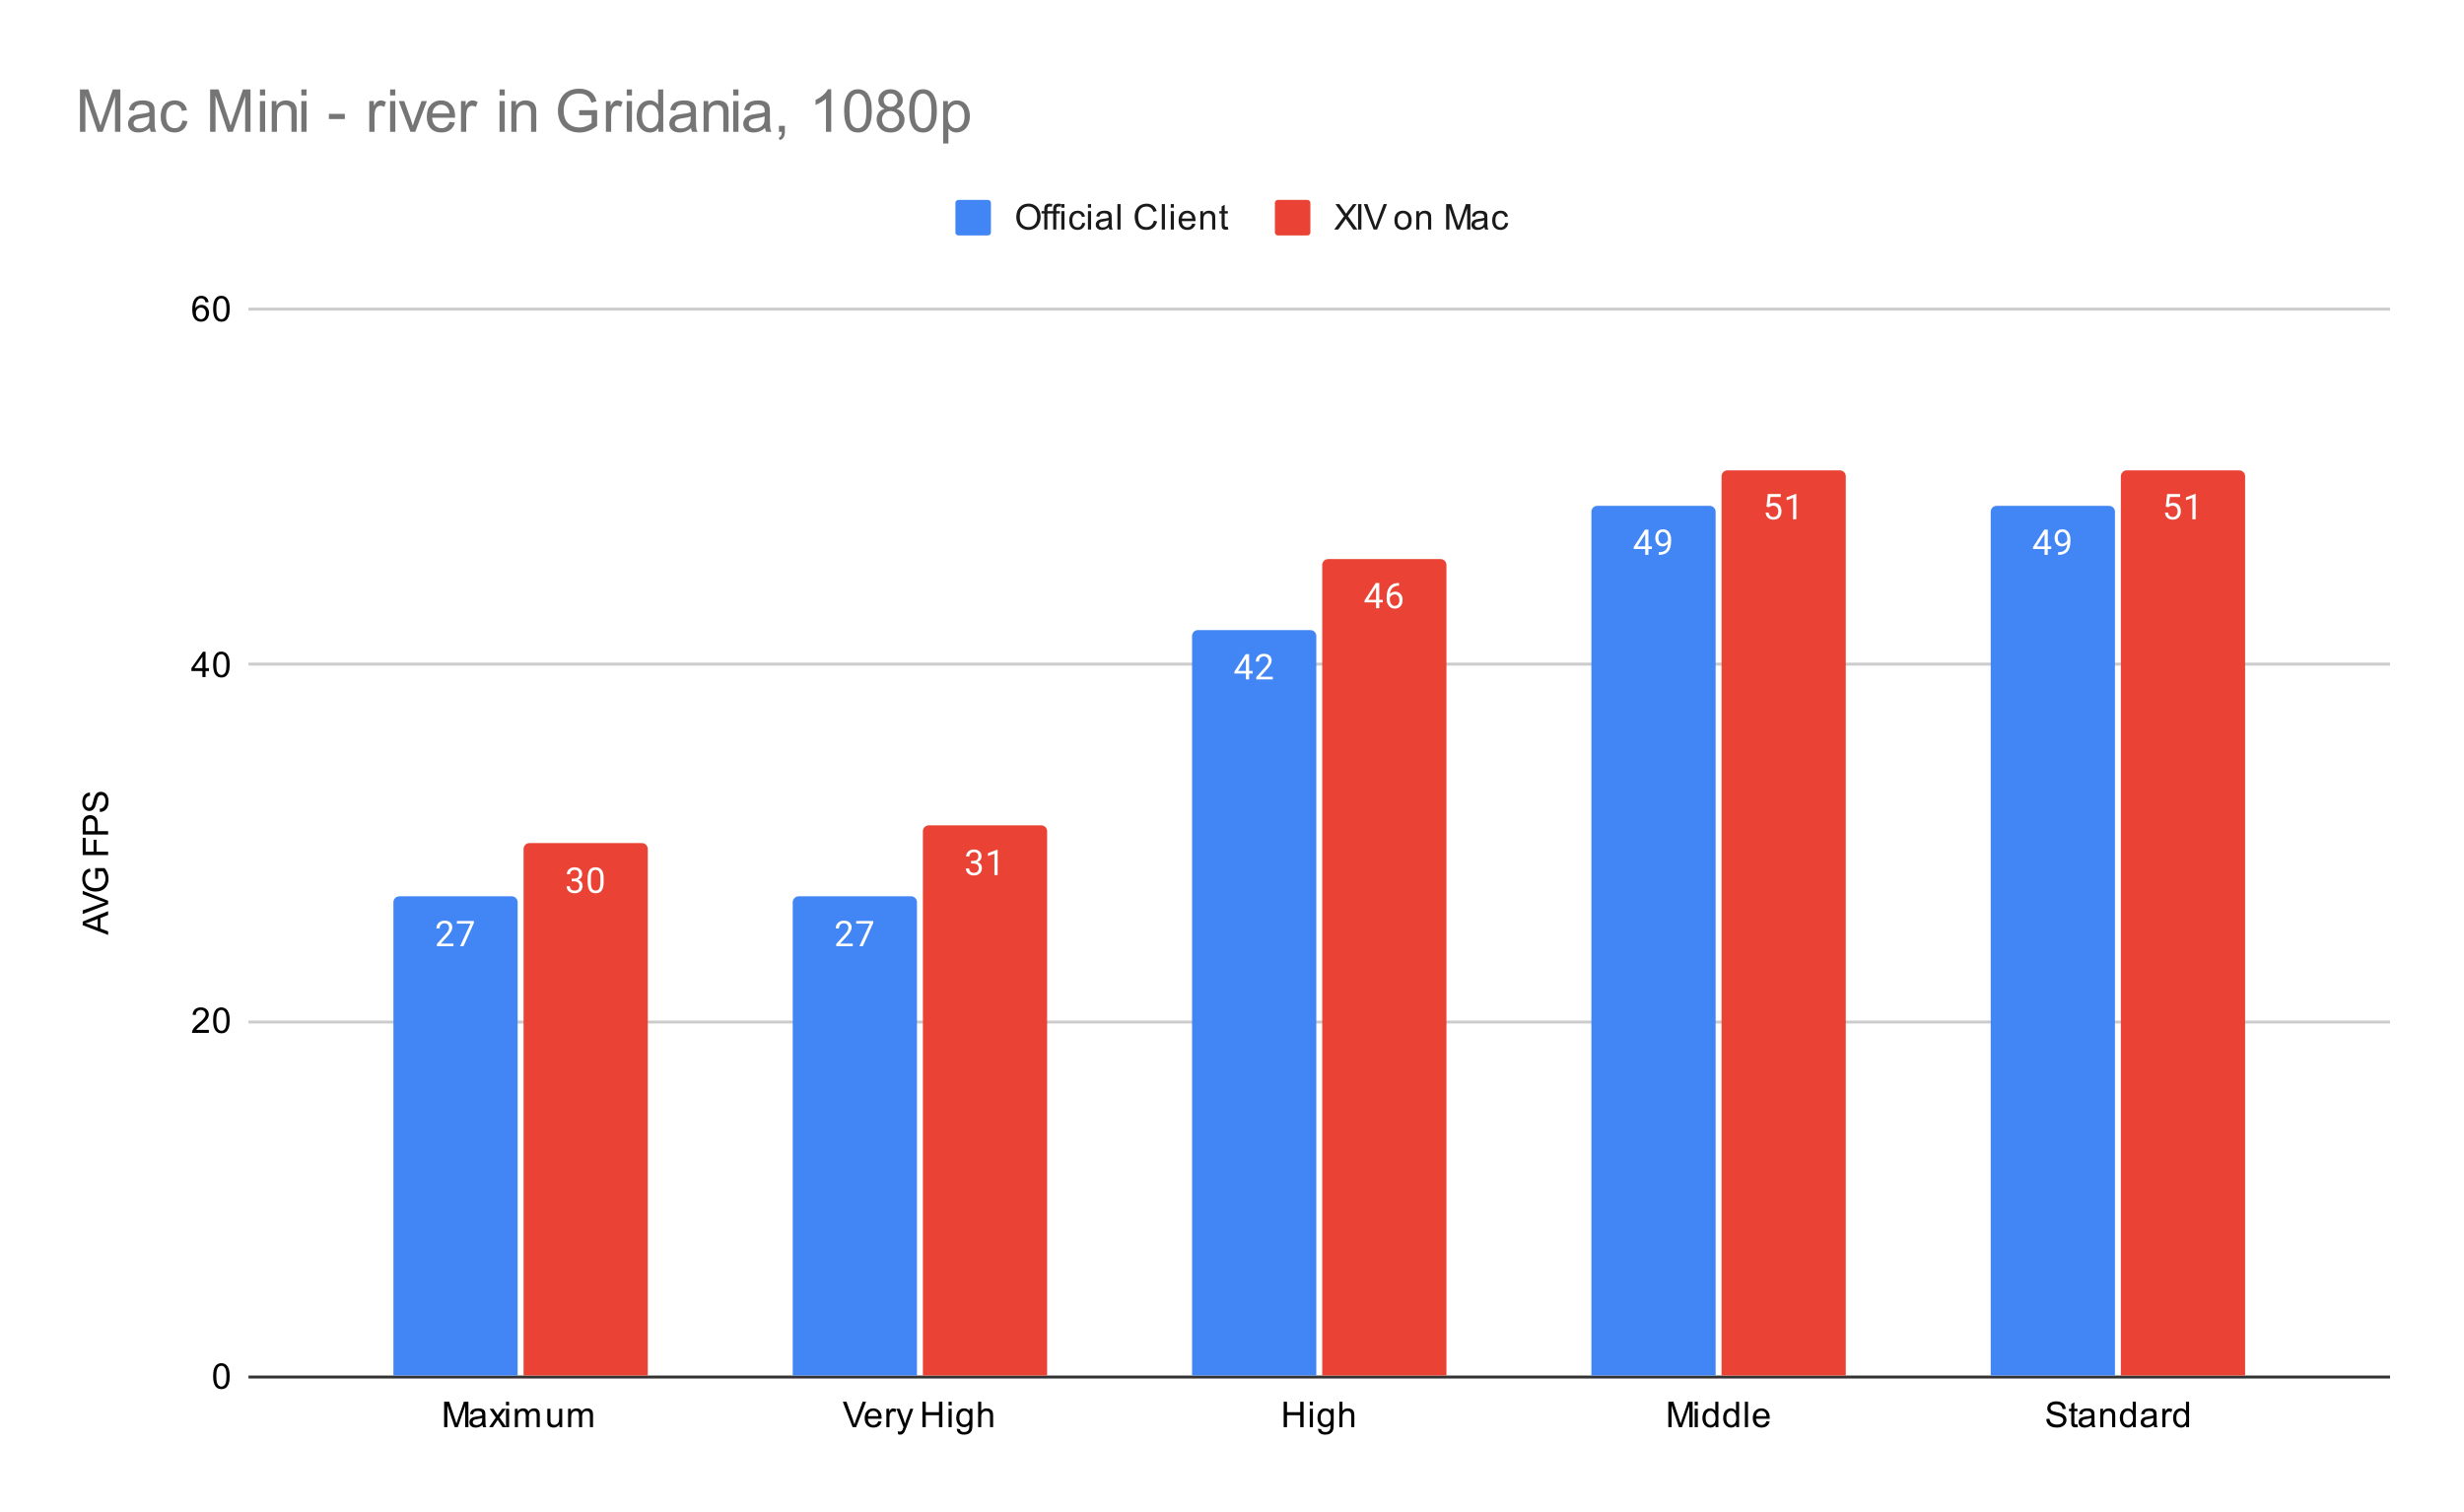
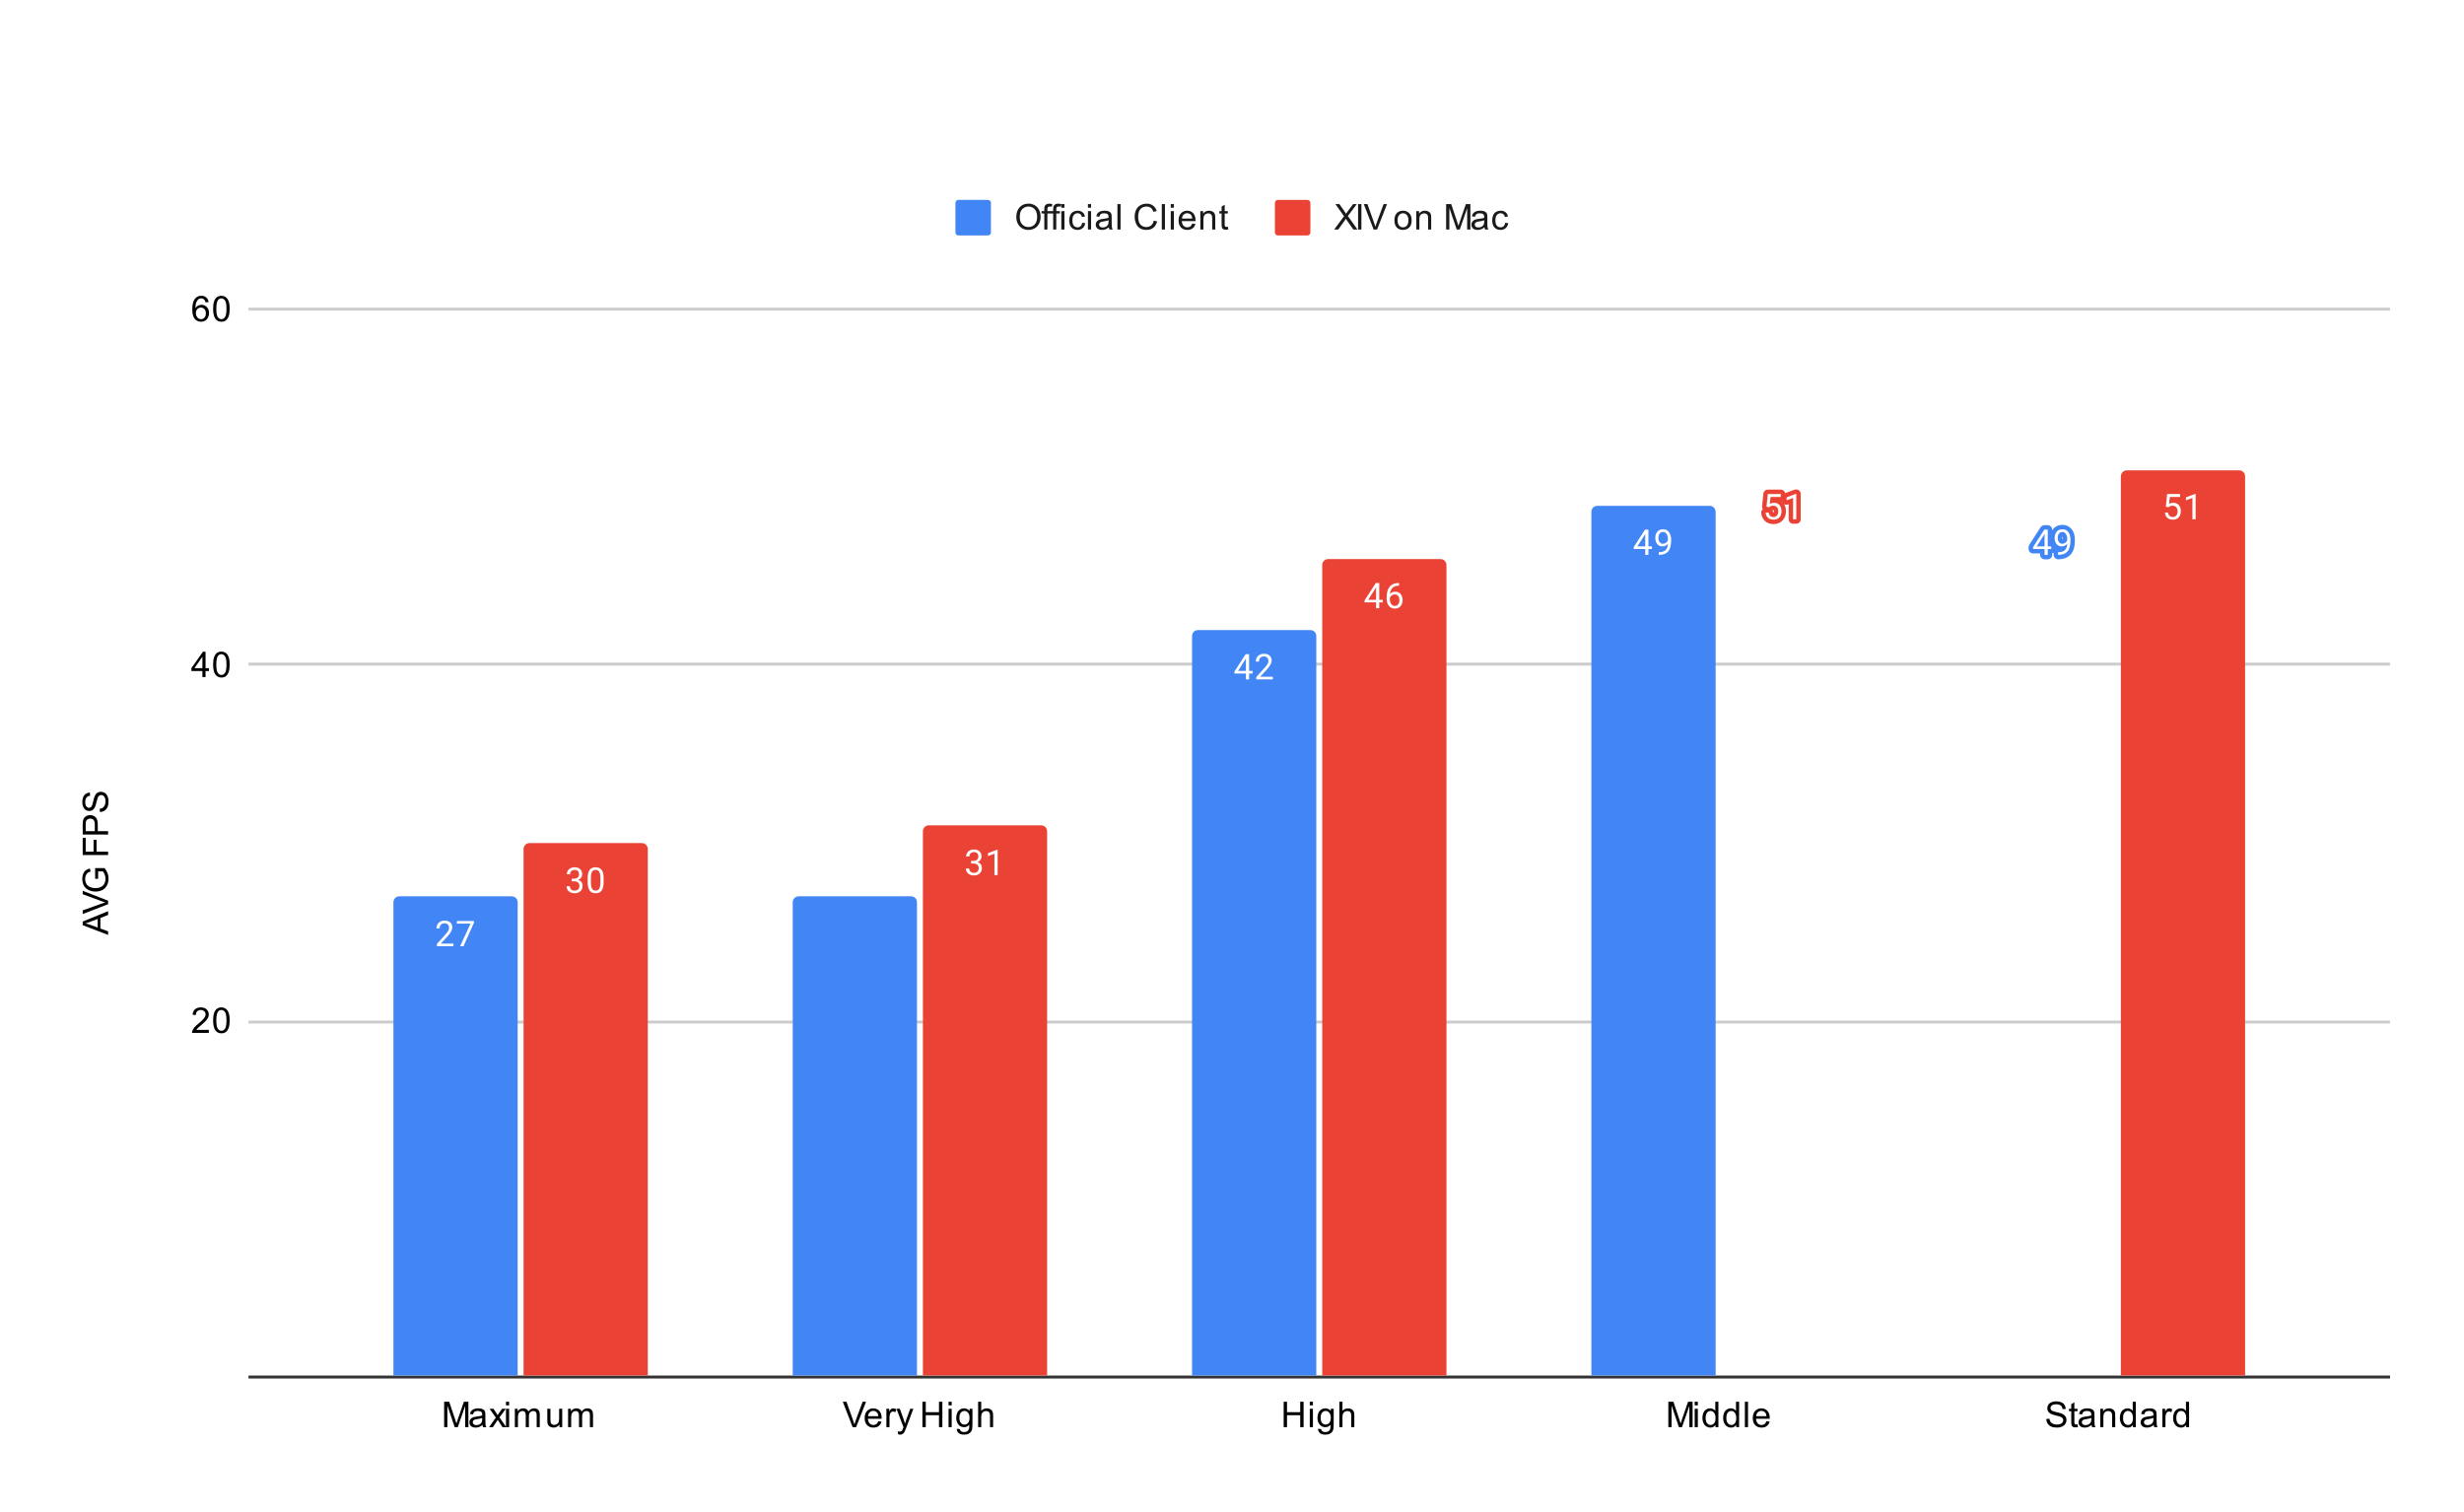
<svg xmlns="http://www.w3.org/2000/svg" version="1.1" viewBox="0.0 0.0 833.0 511.0" fill="none" stroke="none" stroke-linecap="square" stroke-miterlimit="10" width="833" height="511">
  <path fill="#ffffff" d="M0 0L833.0 0L833.0 511.0L0 511.0L0 0Z" fill-rule="nonzero" />
  <path stroke="#333333" stroke-width="1.0" stroke-linecap="butt" d="M84.5 465.5L807.5 465.5" fill-rule="nonzero" />
  <path stroke="#cccccc" stroke-width="1.0" stroke-linecap="butt" d="M84.5 345.5L807.5 345.5" fill-rule="nonzero" />
  <path stroke="#cccccc" stroke-width="1.0" stroke-linecap="butt" d="M84.5 224.5L807.5 224.5" fill-rule="nonzero" />
  <path stroke="#cccccc" stroke-width="1.0" stroke-linecap="butt" d="M84.5 104.5L807.5 104.5" fill-rule="nonzero" />
  <clipPath id="id_0">
    <path d="M84.55 104.617L807.45 104.617L807.45 465.45L84.55 465.45L84.55 104.617Z" clip-rule="nonzero" />
  </clipPath>
  <path stroke="#000000" stroke-width="2.0" stroke-linecap="butt" stroke-opacity="0.0" clip-path="url(#id_0)" d="M175.0 465.0L133.0 465.0L133.0 305.0C133.0 303.895 133.895 303.0 135.0 303.0L173.0 303.0C174.105 303.0 175.0 303.895 175.0 305.0Z" fill-rule="nonzero" />
  <path fill="#4285f4" clip-path="url(#id_0)" d="M175.0 465.0L133.0 465.0L133.0 305.0C133.0 303.895 133.895 303.0 135.0 303.0L173.0 303.0C174.105 303.0 175.0 303.895 175.0 305.0Z" fill-rule="nonzero" />
  <path stroke="#000000" stroke-width="2.0" stroke-linecap="butt" stroke-opacity="0.0" clip-path="url(#id_0)" d="M310.0 465.0L268.0 465.0L268.0 305.0C268.0 303.895 268.895 303.0 270.0 303.0L308.0 303.0C309.105 303.0 310.0 303.895 310.0 305.0Z" fill-rule="nonzero" />
  <path fill="#4285f4" clip-path="url(#id_0)" d="M310.0 465.0L268.0 465.0L268.0 305.0C268.0 303.895 268.895 303.0 270.0 303.0L308.0 303.0C309.105 303.0 310.0 303.895 310.0 305.0Z" fill-rule="nonzero" />
  <path stroke="#000000" stroke-width="2.0" stroke-linecap="butt" stroke-opacity="0.0" clip-path="url(#id_0)" d="M445.0 465.0L403.0 465.0L403.0 215.0C403.0 213.895 403.895 213.0 405.0 213.0L443.0 213.0C444.105 213.0 445.0 213.895 445.0 215.0Z" fill-rule="nonzero" />
  <path fill="#4285f4" clip-path="url(#id_0)" d="M445.0 465.0L403.0 465.0L403.0 215.0C403.0 213.895 403.895 213.0 405.0 213.0L443.0 213.0C444.105 213.0 445.0 213.895 445.0 215.0Z" fill-rule="nonzero" />
  <path stroke="#000000" stroke-width="2.0" stroke-linecap="butt" stroke-opacity="0.0" clip-path="url(#id_0)" d="M580.0 465.0L538.0 465.0L538.0 173.0C538.0 171.895 538.895 171.0 540.0 171.0L578.0 171.0C579.105 171.0 580.0 171.895 580.0 173.0Z" fill-rule="nonzero" />
  <path fill="#4285f4" clip-path="url(#id_0)" d="M580.0 465.0L538.0 465.0L538.0 173.0C538.0 171.895 538.895 171.0 540.0 171.0L578.0 171.0C579.105 171.0 580.0 171.895 580.0 173.0Z" fill-rule="nonzero" />
  <path stroke="#000000" stroke-width="2.0" stroke-linecap="butt" stroke-opacity="0.0" clip-path="url(#id_0)" d="M715.0 465.0L673.0 465.0L673.0 173.0C673.0 171.895 673.895 171.0 675.0 171.0L713.0 171.0C714.105 171.0 715.0 171.895 715.0 173.0Z" fill-rule="nonzero" />
-   <path fill="#4285f4" clip-path="url(#id_0)" d="M715.0 465.0L673.0 465.0L673.0 173.0C673.0 171.895 673.895 171.0 675.0 171.0L713.0 171.0C714.105 171.0 715.0 171.895 715.0 173.0Z" fill-rule="nonzero" />
  <path stroke="#000000" stroke-width="2.0" stroke-linecap="butt" stroke-opacity="0.0" clip-path="url(#id_0)" d="M219.0 465.0L177.0 465.0L177.0 287.0C177.0 285.895 177.895 285.0 179.0 285.0L217.0 285.0C218.105 285.0 219.0 285.895 219.0 287.0Z" fill-rule="nonzero" />
  <path fill="#ea4335" clip-path="url(#id_0)" d="M219.0 465.0L177.0 465.0L177.0 287.0C177.0 285.895 177.895 285.0 179.0 285.0L217.0 285.0C218.105 285.0 219.0 285.895 219.0 287.0Z" fill-rule="nonzero" />
  <path stroke="#000000" stroke-width="2.0" stroke-linecap="butt" stroke-opacity="0.0" clip-path="url(#id_0)" d="M354.0 465.0L312.0 465.0L312.0 281.0C312.0 279.895 312.895 279.0 314.0 279.0L352.0 279.0C353.105 279.0 354.0 279.895 354.0 281.0Z" fill-rule="nonzero" />
  <path fill="#ea4335" clip-path="url(#id_0)" d="M354.0 465.0L312.0 465.0L312.0 281.0C312.0 279.895 312.895 279.0 314.0 279.0L352.0 279.0C353.105 279.0 354.0 279.895 354.0 281.0Z" fill-rule="nonzero" />
  <path stroke="#000000" stroke-width="2.0" stroke-linecap="butt" stroke-opacity="0.0" clip-path="url(#id_0)" d="M489.0 465.0L447.0 465.0L447.0 191.0C447.0 189.895 447.895 189.0 449.0 189.0L487.0 189.0C488.105 189.0 489.0 189.895 489.0 191.0Z" fill-rule="nonzero" />
  <path fill="#ea4335" clip-path="url(#id_0)" d="M489.0 465.0L447.0 465.0L447.0 191.0C447.0 189.895 447.895 189.0 449.0 189.0L487.0 189.0C488.105 189.0 489.0 189.895 489.0 191.0Z" fill-rule="nonzero" />
  <path stroke="#000000" stroke-width="2.0" stroke-linecap="butt" stroke-opacity="0.0" clip-path="url(#id_0)" d="M624.0 465.0L582.0 465.0L582.0 161.0C582.0 159.895 582.895 159.0 584.0 159.0L622.0 159.0C623.105 159.0 624.0 159.895 624.0 161.0Z" fill-rule="nonzero" />
-   <path fill="#ea4335" clip-path="url(#id_0)" d="M624.0 465.0L582.0 465.0L582.0 161.0C582.0 159.895 582.895 159.0 584.0 159.0L622.0 159.0C623.105 159.0 624.0 159.895 624.0 161.0Z" fill-rule="nonzero" />
  <path stroke="#000000" stroke-width="2.0" stroke-linecap="butt" stroke-opacity="0.0" clip-path="url(#id_0)" d="M759.0 465.0L717.0 465.0L717.0 161.0C717.0 159.895 717.895 159.0 719.0 159.0L757.0 159.0C758.105 159.0 759.0 159.895 759.0 161.0Z" fill-rule="nonzero" />
  <path fill="#ea4335" clip-path="url(#id_0)" d="M759.0 465.0L717.0 465.0L717.0 161.0C717.0 159.895 717.895 159.0 719.0 159.0L757.0 159.0C758.105 159.0 759.0 159.895 759.0 161.0Z" fill-rule="nonzero" />
  <path stroke="#4285f4" stroke-width="3.0" stroke-linejoin="round" stroke-linecap="round" d="M153.297 319.875L147.703 319.875L147.703 319.094L150.656 315.812Q151.312 315.062 151.562 314.609Q151.812 314.141 151.812 313.641Q151.812 312.969 151.406 312.547Q151.016 312.109 150.328 312.109Q149.531 312.109 149.078 312.578Q148.625 313.031 148.625 313.859L147.547 313.859Q147.547 312.672 148.297 311.953Q149.062 311.219 150.328 311.219Q151.531 311.219 152.219 311.844Q152.906 312.469 152.906 313.516Q152.906 314.766 151.297 316.516L149.016 318.984L153.297 318.984L153.297 319.875ZM160.219 311.953L156.688 319.875L155.547 319.875L159.062 312.234L154.453 312.234L154.453 311.344L160.219 311.344L160.219 311.953Z" fill-rule="nonzero" />
  <path fill="#ffffff" d="M153.297 319.875L147.703 319.875L147.703 319.094L150.656 315.812Q151.312 315.062 151.562 314.609Q151.812 314.141 151.812 313.641Q151.812 312.969 151.406 312.547Q151.016 312.109 150.328 312.109Q149.531 312.109 149.078 312.578Q148.625 313.031 148.625 313.859L147.547 313.859Q147.547 312.672 148.297 311.953Q149.062 311.219 150.328 311.219Q151.531 311.219 152.219 311.844Q152.906 312.469 152.906 313.516Q152.906 314.766 151.297 316.516L149.016 318.984L153.297 318.984L153.297 319.875ZM160.219 311.953L156.688 319.875L155.547 319.875L159.062 312.234L154.453 312.234L154.453 311.344L160.219 311.344L160.219 311.953Z" fill-rule="nonzero" />
  <path stroke="#4285f4" stroke-width="3.0" stroke-linejoin="round" stroke-linecap="round" d="M288.297 319.875L282.703 319.875L282.703 319.094L285.656 315.812Q286.312 315.062 286.562 314.609Q286.812 314.141 286.812 313.641Q286.812 312.969 286.406 312.547Q286.016 312.109 285.328 312.109Q284.531 312.109 284.078 312.578Q283.625 313.031 283.625 313.859L282.547 313.859Q282.547 312.672 283.297 311.953Q284.062 311.219 285.328 311.219Q286.531 311.219 287.219 311.844Q287.906 312.469 287.906 313.516Q287.906 314.766 286.297 316.516L284.016 318.984L288.297 318.984L288.297 319.875ZM295.219 311.953L291.688 319.875L290.547 319.875L294.062 312.234L289.453 312.234L289.453 311.344L295.219 311.344L295.219 311.953Z" fill-rule="nonzero" />
-   <path fill="#ffffff" d="M288.297 319.875L282.703 319.875L282.703 319.094L285.656 315.812Q286.312 315.062 286.562 314.609Q286.812 314.141 286.812 313.641Q286.812 312.969 286.406 312.547Q286.016 312.109 285.328 312.109Q284.531 312.109 284.078 312.578Q283.625 313.031 283.625 313.859L282.547 313.859Q282.547 312.672 283.297 311.953Q284.062 311.219 285.328 311.219Q286.531 311.219 287.219 311.844Q287.906 312.469 287.906 313.516Q287.906 314.766 286.297 316.516L284.016 318.984L288.297 318.984L288.297 319.875ZM295.219 311.953L291.688 319.875L290.547 319.875L294.062 312.234L289.453 312.234L289.453 311.344L295.219 311.344L295.219 311.953Z" fill-rule="nonzero" />
  <path stroke="#4285f4" stroke-width="3.0" stroke-linejoin="round" stroke-linecap="round" d="M422.281 226.807L423.469 226.807L423.469 227.682L422.281 227.682L422.281 229.667L421.203 229.667L421.203 227.682L417.312 227.682L417.312 227.042L421.125 221.135L422.281 221.135L422.281 226.807ZM418.547 226.807L421.203 226.807L421.203 222.62L421.062 222.854L418.547 226.807ZM430.297 229.667L424.703 229.667L424.703 228.885L427.656 225.604Q428.312 224.854 428.562 224.401Q428.812 223.932 428.812 223.432Q428.812 222.76 428.406 222.339Q428.016 221.901 427.328 221.901Q426.531 221.901 426.078 222.37Q425.625 222.823 425.625 223.651L424.547 223.651Q424.547 222.464 425.297 221.745Q426.062 221.01 427.328 221.01Q428.531 221.01 429.219 221.635Q429.906 222.26 429.906 223.307Q429.906 224.557 428.297 226.307L426.016 228.776L430.297 228.776L430.297 229.667Z" fill-rule="nonzero" />
  <path fill="#ffffff" d="M422.281 226.807L423.469 226.807L423.469 227.682L422.281 227.682L422.281 229.667L421.203 229.667L421.203 227.682L417.312 227.682L417.312 227.042L421.125 221.135L422.281 221.135L422.281 226.807ZM418.547 226.807L421.203 226.807L421.203 222.62L421.062 222.854L418.547 226.807ZM430.297 229.667L424.703 229.667L424.703 228.885L427.656 225.604Q428.312 224.854 428.562 224.401Q428.812 223.932 428.812 223.432Q428.812 222.76 428.406 222.339Q428.016 221.901 427.328 221.901Q426.531 221.901 426.078 222.37Q425.625 222.823 425.625 223.651L424.547 223.651Q424.547 222.464 425.297 221.745Q426.062 221.01 427.328 221.01Q428.531 221.01 429.219 221.635Q429.906 222.26 429.906 223.307Q429.906 224.557 428.297 226.307L426.016 228.776L430.297 228.776L430.297 229.667Z" fill-rule="nonzero" />
  <path stroke="#4285f4" stroke-width="3.0" stroke-linejoin="round" stroke-linecap="round" d="M557.281 184.71L558.469 184.71L558.469 185.585L557.281 185.585L557.281 187.569L556.203 187.569L556.203 185.585L552.312 185.585L552.312 184.944L556.125 179.038L557.281 179.038L557.281 184.71ZM553.547 184.71L556.203 184.71L556.203 180.523L556.062 180.757L553.547 184.71ZM563.859 183.819Q563.531 184.226 563.047 184.476Q562.578 184.71 562.016 184.71Q561.281 184.71 560.734 184.351Q560.188 183.991 559.891 183.335Q559.594 182.663 559.594 181.866Q559.594 181.023 559.906 180.335Q560.234 179.648 560.828 179.288Q561.438 178.913 562.234 178.913Q563.5 178.913 564.219 179.866Q564.953 180.819 564.953 182.444L564.953 182.757Q564.953 185.257 563.969 186.398Q562.984 187.538 561.0 187.569L560.781 187.569L560.781 186.663L561.016 186.663Q562.359 186.632 563.078 185.96Q563.797 185.288 563.859 183.819ZM562.188 183.819Q562.734 183.819 563.188 183.491Q563.656 183.148 563.875 182.663L563.875 182.226Q563.875 181.163 563.406 180.491Q562.938 179.819 562.234 179.819Q561.516 179.819 561.078 180.366Q560.656 180.913 560.656 181.819Q560.656 182.694 561.062 183.257Q561.484 183.819 562.188 183.819Z" fill-rule="nonzero" />
  <path fill="#ffffff" d="M557.281 184.71L558.469 184.71L558.469 185.585L557.281 185.585L557.281 187.569L556.203 187.569L556.203 185.585L552.312 185.585L552.312 184.944L556.125 179.038L557.281 179.038L557.281 184.71ZM553.547 184.71L556.203 184.71L556.203 180.523L556.062 180.757L553.547 184.71ZM563.859 183.819Q563.531 184.226 563.047 184.476Q562.578 184.71 562.016 184.71Q561.281 184.71 560.734 184.351Q560.188 183.991 559.891 183.335Q559.594 182.663 559.594 181.866Q559.594 181.023 559.906 180.335Q560.234 179.648 560.828 179.288Q561.438 178.913 562.234 178.913Q563.5 178.913 564.219 179.866Q564.953 180.819 564.953 182.444L564.953 182.757Q564.953 185.257 563.969 186.398Q562.984 187.538 561.0 187.569L560.781 187.569L560.781 186.663L561.016 186.663Q562.359 186.632 563.078 185.96Q563.797 185.288 563.859 183.819ZM562.188 183.819Q562.734 183.819 563.188 183.491Q563.656 183.148 563.875 182.663L563.875 182.226Q563.875 181.163 563.406 180.491Q562.938 179.819 562.234 179.819Q561.516 179.819 561.078 180.366Q560.656 180.913 560.656 181.819Q560.656 182.694 561.062 183.257Q561.484 183.819 562.188 183.819Z" fill-rule="nonzero" />
  <path stroke="#4285f4" stroke-width="3.0" stroke-linejoin="round" stroke-linecap="round" d="M692.281 184.71L693.469 184.71L693.469 185.585L692.281 185.585L692.281 187.569L691.203 187.569L691.203 185.585L687.312 185.585L687.312 184.944L691.125 179.038L692.281 179.038L692.281 184.71ZM688.547 184.71L691.203 184.71L691.203 180.523L691.062 180.757L688.547 184.71ZM698.859 183.819Q698.531 184.226 698.047 184.476Q697.578 184.71 697.016 184.71Q696.281 184.71 695.734 184.351Q695.188 183.991 694.891 183.335Q694.594 182.663 694.594 181.866Q694.594 181.023 694.906 180.335Q695.234 179.648 695.828 179.288Q696.438 178.913 697.234 178.913Q698.5 178.913 699.219 179.866Q699.953 180.819 699.953 182.444L699.953 182.757Q699.953 185.257 698.969 186.398Q697.984 187.538 696.0 187.569L695.781 187.569L695.781 186.663L696.016 186.663Q697.359 186.632 698.078 185.96Q698.797 185.288 698.859 183.819ZM697.188 183.819Q697.734 183.819 698.188 183.491Q698.656 183.148 698.875 182.663L698.875 182.226Q698.875 181.163 698.406 180.491Q697.938 179.819 697.234 179.819Q696.516 179.819 696.078 180.366Q695.656 180.913 695.656 181.819Q695.656 182.694 696.062 183.257Q696.484 183.819 697.188 183.819Z" fill-rule="nonzero" />
  <path fill="#ffffff" d="M692.281 184.71L693.469 184.71L693.469 185.585L692.281 185.585L692.281 187.569L691.203 187.569L691.203 185.585L687.312 185.585L687.312 184.944L691.125 179.038L692.281 179.038L692.281 184.71ZM688.547 184.71L691.203 184.71L691.203 180.523L691.062 180.757L688.547 184.71ZM698.859 183.819Q698.531 184.226 698.047 184.476Q697.578 184.71 697.016 184.71Q696.281 184.71 695.734 184.351Q695.188 183.991 694.891 183.335Q694.594 182.663 694.594 181.866Q694.594 181.023 694.906 180.335Q695.234 179.648 695.828 179.288Q696.438 178.913 697.234 178.913Q698.5 178.913 699.219 179.866Q699.953 180.819 699.953 182.444L699.953 182.757Q699.953 185.257 698.969 186.398Q697.984 187.538 696.0 187.569L695.781 187.569L695.781 186.663L696.016 186.663Q697.359 186.632 698.078 185.96Q698.797 185.288 698.859 183.819ZM697.188 183.819Q697.734 183.819 698.188 183.491Q698.656 183.148 698.875 182.663L698.875 182.226Q698.875 181.163 698.406 180.491Q697.938 179.819 697.234 179.819Q696.516 179.819 696.078 180.366Q695.656 180.913 695.656 181.819Q695.656 182.694 696.062 183.257Q696.484 183.819 697.188 183.819Z" fill-rule="nonzero" />
  <path stroke="#ea4335" stroke-width="3.0" stroke-linejoin="round" stroke-linecap="round" d="M193.281 297.036L194.094 297.036Q194.875 297.021 195.312 296.63Q195.75 296.24 195.75 295.568Q195.75 294.068 194.25 294.068Q193.547 294.068 193.125 294.474Q192.719 294.88 192.719 295.536L191.625 295.536Q191.625 294.521 192.359 293.849Q193.109 293.177 194.25 293.177Q195.453 293.177 196.141 293.818Q196.828 294.458 196.828 295.599Q196.828 296.161 196.469 296.677Q196.109 297.193 195.484 297.458Q196.188 297.677 196.562 298.193Q196.953 298.708 196.953 299.458Q196.953 300.599 196.203 301.286Q195.453 301.958 194.25 301.958Q193.062 301.958 192.297 301.302Q191.547 300.646 191.547 299.583L192.641 299.583Q192.641 300.255 193.078 300.661Q193.516 301.068 194.266 301.068Q195.047 301.068 195.453 300.661Q195.875 300.24 195.875 299.474Q195.875 298.74 195.422 298.349Q194.969 297.943 194.094 297.927L193.281 297.927L193.281 297.036ZM204.062 298.193Q204.062 300.099 203.406 301.036Q202.766 301.958 201.375 301.958Q200.016 301.958 199.359 301.052Q198.703 300.146 198.672 298.333L198.672 296.896Q198.672 295.005 199.312 294.099Q199.969 293.177 201.359 293.177Q202.734 293.177 203.391 294.068Q204.047 294.943 204.062 296.786L204.062 298.193ZM202.969 296.708Q202.969 295.333 202.578 294.708Q202.203 294.068 201.359 294.068Q200.531 294.068 200.141 294.708Q199.766 295.333 199.766 296.63L199.766 298.365Q199.766 299.74 200.156 300.411Q200.562 301.068 201.375 301.068Q202.172 301.068 202.562 300.443Q202.953 299.818 202.969 298.49L202.969 296.708Z" fill-rule="nonzero" />
  <path fill="#ffffff" d="M193.281 297.036L194.094 297.036Q194.875 297.021 195.312 296.63Q195.75 296.24 195.75 295.568Q195.75 294.068 194.25 294.068Q193.547 294.068 193.125 294.474Q192.719 294.88 192.719 295.536L191.625 295.536Q191.625 294.521 192.359 293.849Q193.109 293.177 194.25 293.177Q195.453 293.177 196.141 293.818Q196.828 294.458 196.828 295.599Q196.828 296.161 196.469 296.677Q196.109 297.193 195.484 297.458Q196.188 297.677 196.562 298.193Q196.953 298.708 196.953 299.458Q196.953 300.599 196.203 301.286Q195.453 301.958 194.25 301.958Q193.062 301.958 192.297 301.302Q191.547 300.646 191.547 299.583L192.641 299.583Q192.641 300.255 193.078 300.661Q193.516 301.068 194.266 301.068Q195.047 301.068 195.453 300.661Q195.875 300.24 195.875 299.474Q195.875 298.74 195.422 298.349Q194.969 297.943 194.094 297.927L193.281 297.927L193.281 297.036ZM204.062 298.193Q204.062 300.099 203.406 301.036Q202.766 301.958 201.375 301.958Q200.016 301.958 199.359 301.052Q198.703 300.146 198.672 298.333L198.672 296.896Q198.672 295.005 199.312 294.099Q199.969 293.177 201.359 293.177Q202.734 293.177 203.391 294.068Q204.047 294.943 204.062 296.786L204.062 298.193ZM202.969 296.708Q202.969 295.333 202.578 294.708Q202.203 294.068 201.359 294.068Q200.531 294.068 200.141 294.708Q199.766 295.333 199.766 296.63L199.766 298.365Q199.766 299.74 200.156 300.411Q200.562 301.068 201.375 301.068Q202.172 301.068 202.562 300.443Q202.953 299.818 202.969 298.49L202.969 296.708Z" fill-rule="nonzero" />
  <path stroke="#ea4335" stroke-width="3.0" stroke-linejoin="round" stroke-linecap="round" d="M328.281 291.023L329.094 291.023Q329.875 291.007 330.312 290.616Q330.75 290.226 330.75 289.554Q330.75 288.054 329.25 288.054Q328.547 288.054 328.125 288.46Q327.719 288.866 327.719 289.523L326.625 289.523Q326.625 288.507 327.359 287.835Q328.109 287.163 329.25 287.163Q330.453 287.163 331.141 287.804Q331.828 288.444 331.828 289.585Q331.828 290.148 331.469 290.663Q331.109 291.179 330.484 291.444Q331.188 291.663 331.562 292.179Q331.953 292.694 331.953 293.444Q331.953 294.585 331.203 295.273Q330.453 295.944 329.25 295.944Q328.062 295.944 327.297 295.288Q326.547 294.632 326.547 293.569L327.641 293.569Q327.641 294.241 328.078 294.648Q328.516 295.054 329.266 295.054Q330.047 295.054 330.453 294.648Q330.875 294.226 330.875 293.46Q330.875 292.726 330.422 292.335Q329.969 291.929 329.094 291.913L328.281 291.913L328.281 291.023ZM337.266 295.819L336.188 295.819L336.188 288.601L334.0 289.398L334.0 288.413L337.109 287.241L337.266 287.241L337.266 295.819Z" fill-rule="nonzero" />
  <path fill="#ffffff" d="M328.281 291.023L329.094 291.023Q329.875 291.007 330.312 290.616Q330.75 290.226 330.75 289.554Q330.75 288.054 329.25 288.054Q328.547 288.054 328.125 288.46Q327.719 288.866 327.719 289.523L326.625 289.523Q326.625 288.507 327.359 287.835Q328.109 287.163 329.25 287.163Q330.453 287.163 331.141 287.804Q331.828 288.444 331.828 289.585Q331.828 290.148 331.469 290.663Q331.109 291.179 330.484 291.444Q331.188 291.663 331.562 292.179Q331.953 292.694 331.953 293.444Q331.953 294.585 331.203 295.273Q330.453 295.944 329.25 295.944Q328.062 295.944 327.297 295.288Q326.547 294.632 326.547 293.569L327.641 293.569Q327.641 294.241 328.078 294.648Q328.516 295.054 329.266 295.054Q330.047 295.054 330.453 294.648Q330.875 294.226 330.875 293.46Q330.875 292.726 330.422 292.335Q329.969 291.929 329.094 291.913L328.281 291.913L328.281 291.023ZM337.266 295.819L336.188 295.819L336.188 288.601L334.0 289.398L334.0 288.413L337.109 287.241L337.266 287.241L337.266 295.819Z" fill-rule="nonzero" />
  <path stroke="#ea4335" stroke-width="3.0" stroke-linejoin="round" stroke-linecap="round" d="M466.281 202.752L467.469 202.752L467.469 203.627L466.281 203.627L466.281 205.611L465.203 205.611L465.203 203.627L461.312 203.627L461.312 202.986L465.125 197.08L466.281 197.08L466.281 202.752ZM462.547 202.752L465.203 202.752L465.203 198.564L465.062 198.799L462.547 202.752ZM472.969 197.08L472.969 197.986L472.766 197.986Q471.5 198.017 470.75 198.752Q470.0 199.47 469.875 200.783Q470.562 200.017 471.719 200.017Q472.828 200.017 473.5 200.799Q474.172 201.58 474.172 202.83Q474.172 204.142 473.453 204.939Q472.734 205.736 471.516 205.736Q470.297 205.736 469.531 204.799Q468.781 203.845 468.781 202.361L468.781 201.955Q468.781 199.595 469.781 198.345Q470.781 197.095 472.766 197.08L472.969 197.08ZM471.547 200.924Q470.984 200.924 470.516 201.252Q470.047 201.58 469.859 202.095L469.859 202.486Q469.859 203.549 470.328 204.189Q470.812 204.83 471.516 204.83Q472.25 204.83 472.672 204.299Q473.094 203.752 473.094 202.877Q473.094 202.002 472.672 201.47Q472.25 200.924 471.547 200.924Z" fill-rule="nonzero" />
  <path fill="#ffffff" d="M466.281 202.752L467.469 202.752L467.469 203.627L466.281 203.627L466.281 205.611L465.203 205.611L465.203 203.627L461.312 203.627L461.312 202.986L465.125 197.08L466.281 197.08L466.281 202.752ZM462.547 202.752L465.203 202.752L465.203 198.564L465.062 198.799L462.547 202.752ZM472.969 197.08L472.969 197.986L472.766 197.986Q471.5 198.017 470.75 198.752Q470.0 199.47 469.875 200.783Q470.562 200.017 471.719 200.017Q472.828 200.017 473.5 200.799Q474.172 201.58 474.172 202.83Q474.172 204.142 473.453 204.939Q472.734 205.736 471.516 205.736Q470.297 205.736 469.531 204.799Q468.781 203.845 468.781 202.361L468.781 201.955Q468.781 199.595 469.781 198.345Q470.781 197.095 472.766 197.08L472.969 197.08ZM471.547 200.924Q470.984 200.924 470.516 201.252Q470.047 201.58 469.859 202.095L469.859 202.486Q469.859 203.549 470.328 204.189Q470.812 204.83 471.516 204.83Q472.25 204.83 472.672 204.299Q473.094 203.752 473.094 202.877Q473.094 202.002 472.672 201.47Q472.25 200.924 471.547 200.924Z" fill-rule="nonzero" />
  <path stroke="#ea4335" stroke-width="3.0" stroke-linejoin="round" stroke-linecap="round" d="M597.203 171.26L597.641 167.01L602.016 167.01L602.016 168.01L598.562 168.01L598.297 170.339Q598.938 169.964 599.734 169.964Q600.891 169.964 601.578 170.745Q602.266 171.51 602.266 172.823Q602.266 174.135 601.547 174.901Q600.844 175.667 599.562 175.667Q598.438 175.667 597.719 175.042Q597.0 174.401 596.906 173.292L597.922 173.292Q598.031 174.026 598.453 174.401Q598.875 174.776 599.562 174.776Q600.312 174.776 600.75 174.26Q601.188 173.745 601.188 172.839Q601.188 171.979 600.719 171.464Q600.25 170.948 599.469 170.948Q598.766 170.948 598.359 171.245L598.078 171.479L597.203 171.26ZM607.266 175.542L606.188 175.542L606.188 168.323L604.0 169.12L604.0 168.135L607.109 166.964L607.266 166.964L607.266 175.542Z" fill-rule="nonzero" />
  <path fill="#ffffff" d="M597.203 171.26L597.641 167.01L602.016 167.01L602.016 168.01L598.562 168.01L598.297 170.339Q598.938 169.964 599.734 169.964Q600.891 169.964 601.578 170.745Q602.266 171.51 602.266 172.823Q602.266 174.135 601.547 174.901Q600.844 175.667 599.562 175.667Q598.438 175.667 597.719 175.042Q597.0 174.401 596.906 173.292L597.922 173.292Q598.031 174.026 598.453 174.401Q598.875 174.776 599.562 174.776Q600.312 174.776 600.75 174.26Q601.188 173.745 601.188 172.839Q601.188 171.979 600.719 171.464Q600.25 170.948 599.469 170.948Q598.766 170.948 598.359 171.245L598.078 171.479L597.203 171.26ZM607.266 175.542L606.188 175.542L606.188 168.323L604.0 169.12L604.0 168.135L607.109 166.964L607.266 166.964L607.266 175.542Z" fill-rule="nonzero" />
  <path stroke="#ea4335" stroke-width="3.0" stroke-linejoin="round" stroke-linecap="round" d="M732.203 171.26L732.641 167.01L737.016 167.01L737.016 168.01L733.562 168.01L733.297 170.339Q733.938 169.964 734.734 169.964Q735.891 169.964 736.578 170.745Q737.266 171.51 737.266 172.823Q737.266 174.135 736.547 174.901Q735.844 175.667 734.562 175.667Q733.438 175.667 732.719 175.042Q732.0 174.401 731.906 173.292L732.922 173.292Q733.031 174.026 733.453 174.401Q733.875 174.776 734.562 174.776Q735.312 174.776 735.75 174.26Q736.188 173.745 736.188 172.839Q736.188 171.979 735.719 171.464Q735.25 170.948 734.469 170.948Q733.766 170.948 733.359 171.245L733.078 171.479L732.203 171.26ZM742.266 175.542L741.188 175.542L741.188 168.323L739.0 169.12L739.0 168.135L742.109 166.964L742.266 166.964L742.266 175.542Z" fill-rule="nonzero" />
  <path fill="#ffffff" d="M732.203 171.26L732.641 167.01L737.016 167.01L737.016 168.01L733.562 168.01L733.297 170.339Q733.938 169.964 734.734 169.964Q735.891 169.964 736.578 170.745Q737.266 171.51 737.266 172.823Q737.266 174.135 736.547 174.901Q735.844 175.667 734.562 175.667Q733.438 175.667 732.719 175.042Q732.0 174.401 731.906 173.292L732.922 173.292Q733.031 174.026 733.453 174.401Q733.875 174.776 734.562 174.776Q735.312 174.776 735.75 174.26Q736.188 173.745 736.188 172.839Q736.188 171.979 735.719 171.464Q735.25 170.948 734.469 170.948Q733.766 170.948 733.359 171.245L733.078 171.479L732.203 171.26ZM742.266 175.542L741.188 175.542L741.188 168.323L739.0 169.12L739.0 168.135L742.109 166.964L742.266 166.964L742.266 175.542Z" fill-rule="nonzero" />
  <path fill="#000000" d="M36.55 316.049L27.956 312.752L27.956 311.533L36.55 308.018L36.55 309.299L33.941 310.315L33.941 313.893L36.55 314.846L36.55 316.049ZM33.019 313.565L33.019 310.658L30.644 311.549Q29.566 311.971 28.863 312.158Q29.691 312.33 30.503 312.627L33.019 313.565ZM36.55 305.658L27.956 308.986L27.956 307.752L34.206 305.518Q34.956 305.252 35.613 305.065Q34.909 304.861 34.206 304.596L27.956 302.283L27.956 301.127L36.55 304.486L36.55 305.658ZM33.175 297.08L32.175 297.08L32.159 293.455L35.347 293.455Q36.019 294.283 36.363 295.174Q36.691 296.065 36.691 297.002Q36.691 298.268 36.159 299.315Q35.613 300.346 34.597 300.877Q33.566 301.393 32.3 301.393Q31.034 301.393 29.956 300.877Q28.863 300.346 28.347 299.361Q27.816 298.377 27.816 297.096Q27.816 296.158 28.113 295.408Q28.409 294.658 28.956 294.236Q29.488 293.799 30.363 293.58L30.644 294.596Q29.988 294.799 29.613 295.096Q29.238 295.377 29.019 295.908Q28.784 296.44 28.784 297.08Q28.784 297.861 29.019 298.44Q29.253 299.002 29.644 299.361Q30.034 299.705 30.503 299.893Q31.3 300.221 32.222 300.221Q33.378 300.221 34.159 299.83Q34.925 299.424 35.3 298.674Q35.675 297.924 35.675 297.065Q35.675 296.33 35.394 295.627Q35.097 294.924 34.784 294.565L33.175 294.565L33.175 297.08ZM36.55 289.049L27.956 289.049L27.956 283.252L28.972 283.252L28.972 287.908L31.628 287.908L31.628 283.877L32.644 283.877L32.644 287.908L36.55 287.908L36.55 289.049ZM36.55 282.111L27.956 282.111L27.956 278.861Q27.956 278.018 28.034 277.565Q28.144 276.924 28.441 276.502Q28.738 276.065 29.269 275.815Q29.8 275.549 30.441 275.549Q31.534 275.549 32.3 276.252Q33.05 276.94 33.05 278.768L33.05 280.971L36.55 280.971L36.55 282.111ZM32.05 280.971L32.05 278.752Q32.05 277.643 31.644 277.19Q31.222 276.721 30.472 276.721Q29.941 276.721 29.566 277.002Q29.175 277.268 29.05 277.705Q28.972 278.002 28.972 278.768L28.972 280.971L32.05 280.971ZM33.784 274.486L33.691 273.424Q34.347 273.346 34.753 273.065Q35.159 272.783 35.425 272.205Q35.675 271.611 35.675 270.877Q35.675 270.236 35.488 269.736Q35.284 269.236 34.956 269.002Q34.613 268.752 34.222 268.752Q33.816 268.752 33.519 268.986Q33.206 269.221 33.003 269.752Q32.863 270.111 32.581 271.299Q32.3 272.471 32.05 272.94Q31.722 273.565 31.253 273.861Q30.769 274.158 30.175 274.158Q29.534 274.158 28.972 273.799Q28.394 273.424 28.113 272.721Q27.816 272.002 27.816 271.143Q27.816 270.19 28.128 269.455Q28.425 268.721 29.034 268.33Q29.628 267.94 30.378 267.908L30.456 269.002Q29.644 269.096 29.238 269.611Q28.816 270.111 28.816 271.096Q28.816 272.127 29.191 272.596Q29.566 273.065 30.097 273.065Q30.566 273.065 30.863 272.736Q31.159 272.408 31.472 271.033Q31.784 269.643 32.019 269.127Q32.378 268.377 32.909 268.018Q33.425 267.658 34.128 267.658Q34.816 267.658 35.425 268.049Q36.019 268.44 36.363 269.174Q36.691 269.908 36.691 270.83Q36.691 272.002 36.363 272.799Q36.019 273.58 35.331 274.033Q34.644 274.471 33.784 274.486Z" fill-rule="nonzero" />
-   <path fill="#000000" d="M72.05 465.216Q72.05 463.684 72.362 462.762Q72.675 461.825 73.284 461.325Q73.909 460.825 74.847 460.825Q75.534 460.825 76.05 461.106Q76.581 461.387 76.925 461.919Q77.269 462.434 77.456 463.184Q77.644 463.934 77.644 465.216Q77.644 466.731 77.331 467.653Q77.034 468.575 76.409 469.091Q75.8 469.591 74.847 469.591Q73.612 469.591 72.894 468.7Q72.05 467.637 72.05 465.216ZM73.128 465.216Q73.128 467.325 73.628 468.028Q74.128 468.731 74.847 468.731Q75.581 468.731 76.066 468.028Q76.566 467.325 76.566 465.216Q76.566 463.091 76.066 462.403Q75.581 461.7 74.831 461.7Q74.112 461.7 73.675 462.309Q73.128 463.091 73.128 465.216Z" fill-rule="nonzero" />
  <path fill="#000000" d="M70.597 348.157L70.597 349.172L64.909 349.172Q64.909 348.797 65.034 348.438Q65.253 347.86 65.722 347.297Q66.206 346.735 67.112 346Q68.519 344.844 69.003 344.172Q69.503 343.5 69.503 342.907Q69.503 342.282 69.05 341.86Q68.597 341.422 67.878 341.422Q67.112 341.422 66.659 341.875Q66.206 342.328 66.191 343.141L65.112 343.032Q65.222 341.813 65.941 341.188Q66.675 340.547 67.909 340.547Q69.144 340.547 69.862 341.235Q70.581 341.922 70.581 342.938Q70.581 343.453 70.362 343.953Q70.159 344.438 69.659 345Q69.175 345.547 68.05 346.5Q67.097 347.297 66.816 347.594Q66.55 347.875 66.378 348.157L70.597 348.157ZM72.05 344.938Q72.05 343.407 72.362 342.485Q72.675 341.547 73.284 341.047Q73.909 340.547 74.847 340.547Q75.534 340.547 76.05 340.828Q76.581 341.11 76.925 341.641Q77.269 342.157 77.456 342.907Q77.644 343.657 77.644 344.938Q77.644 346.453 77.331 347.375Q77.034 348.297 76.409 348.813Q75.8 349.313 74.847 349.313Q73.612 349.313 72.894 348.422Q72.05 347.36 72.05 344.938ZM73.128 344.938Q73.128 347.047 73.628 347.75Q74.128 348.453 74.847 348.453Q75.581 348.453 76.066 347.75Q76.566 347.047 76.566 344.938Q76.566 342.813 76.066 342.125Q75.581 341.422 74.831 341.422Q74.112 341.422 73.675 342.032Q73.128 342.813 73.128 344.938Z" fill-rule="nonzero" />
  <path fill="#000000" d="M68.425 228.894L68.425 226.832L64.706 226.832L64.706 225.863L68.628 220.301L69.487 220.301L69.487 225.863L70.644 225.863L70.644 226.832L69.487 226.832L69.487 228.894L68.425 228.894ZM68.425 225.863L68.425 222.004L65.737 225.863L68.425 225.863ZM72.05 224.66Q72.05 223.129 72.362 222.207Q72.675 221.269 73.284 220.769Q73.909 220.269 74.847 220.269Q75.534 220.269 76.05 220.551Q76.581 220.832 76.925 221.363Q77.269 221.879 77.456 222.629Q77.644 223.379 77.644 224.66Q77.644 226.176 77.331 227.098Q77.034 228.019 76.409 228.535Q75.8 229.035 74.847 229.035Q73.612 229.035 72.894 228.144Q72.05 227.082 72.05 224.66ZM73.128 224.66Q73.128 226.769 73.628 227.473Q74.128 228.176 74.847 228.176Q75.581 228.176 76.066 227.473Q76.566 226.769 76.566 224.66Q76.566 222.535 76.066 221.848Q75.581 221.144 74.831 221.144Q74.112 221.144 73.675 221.754Q73.128 222.535 73.128 224.66Z" fill-rule="nonzero" />
  <path fill="#000000" d="M70.519 102.132L69.472 102.21Q69.331 101.585 69.081 101.304Q68.644 100.851 68.019 100.851Q67.519 100.851 67.128 101.132Q66.644 101.507 66.347 102.21Q66.066 102.898 66.05 104.179Q66.425 103.601 66.972 103.32Q67.534 103.039 68.144 103.039Q69.191 103.039 69.925 103.82Q70.675 104.601 70.675 105.82Q70.675 106.632 70.316 107.335Q69.972 108.023 69.362 108.398Q68.753 108.757 67.987 108.757Q66.659 108.757 65.831 107.789Q65.003 106.82 65.003 104.601Q65.003 102.101 65.925 100.976Q66.722 99.992 68.081 99.992Q69.097 99.992 69.737 100.57Q70.394 101.132 70.519 102.132ZM66.222 105.835Q66.222 106.382 66.441 106.882Q66.675 107.367 67.081 107.632Q67.503 107.898 67.972 107.898Q68.628 107.898 69.112 107.367Q69.597 106.82 69.597 105.898Q69.597 105.007 69.112 104.492Q68.644 103.976 67.925 103.976Q67.206 103.976 66.706 104.492Q66.222 105.007 66.222 105.835ZM72.05 104.382Q72.05 102.851 72.362 101.929Q72.675 100.992 73.284 100.492Q73.909 99.992 74.847 99.992Q75.534 99.992 76.05 100.273Q76.581 100.554 76.925 101.085Q77.269 101.601 77.456 102.351Q77.644 103.101 77.644 104.382Q77.644 105.898 77.331 106.82Q77.034 107.742 76.409 108.257Q75.8 108.757 74.847 108.757Q73.612 108.757 72.894 107.867Q72.05 106.804 72.05 104.382ZM73.128 104.382Q73.128 106.492 73.628 107.195Q74.128 107.898 74.847 107.898Q75.581 107.898 76.066 107.195Q76.566 106.492 76.566 104.382Q76.566 102.257 76.066 101.57Q75.581 100.867 74.831 100.867Q74.112 100.867 73.675 101.476Q73.128 102.257 73.128 104.382Z" fill-rule="nonzero" />
  <path fill="#000000" d="M150.148 482.45L150.148 473.856L151.866 473.856L153.898 479.934Q154.179 480.794 154.304 481.216Q154.445 480.747 154.757 479.841L156.82 473.856L158.351 473.856L158.351 482.45L157.257 482.45L157.257 475.262L154.757 482.45L153.726 482.45L151.241 475.137L151.241 482.45L150.148 482.45ZM163.116 481.684Q162.523 482.184 161.976 482.387Q161.445 482.591 160.82 482.591Q159.788 482.591 159.241 482.091Q158.695 481.591 158.695 480.809Q158.695 480.356 158.898 479.981Q159.101 479.591 159.445 479.372Q159.788 479.137 160.21 479.028Q160.507 478.934 161.148 478.856Q162.413 478.716 163.023 478.497Q163.023 478.278 163.023 478.231Q163.023 477.575 162.726 477.309Q162.32 476.966 161.523 476.966Q160.788 476.966 160.429 477.231Q160.07 477.481 159.898 478.137L158.866 477.997Q159.007 477.341 159.335 476.934Q159.663 476.528 160.273 476.309Q160.882 476.091 161.679 476.091Q162.476 476.091 162.976 476.278Q163.476 476.466 163.71 476.747Q163.945 477.028 164.038 477.466Q164.085 477.731 164.085 478.434L164.085 479.841Q164.085 481.309 164.148 481.7Q164.226 482.091 164.429 482.45L163.32 482.45Q163.163 482.122 163.116 481.684ZM163.023 479.325Q162.445 479.559 161.304 479.731Q160.648 479.825 160.382 479.95Q160.116 480.059 159.96 480.278Q159.82 480.497 159.82 480.778Q159.82 481.2 160.132 481.481Q160.46 481.762 161.07 481.762Q161.679 481.762 162.148 481.497Q162.632 481.231 162.851 480.762Q163.023 480.403 163.023 479.716L163.023 479.325ZM165.351 482.45L167.616 479.216L165.523 476.231L166.835 476.231L167.788 477.684Q168.054 478.106 168.226 478.387Q168.476 477.997 168.695 477.7L169.741 476.231L171.007 476.231L168.851 479.153L171.163 482.45L169.882 482.45L168.601 480.512L168.257 479.997L166.616 482.45L165.351 482.45ZM171.054 475.075L171.054 473.856L172.116 473.856L172.116 475.075L171.054 475.075ZM171.054 482.45L171.054 476.231L172.116 476.231L172.116 482.45L171.054 482.45ZM174.054 482.45L174.054 476.231L174.991 476.231L174.991 477.106Q175.288 476.637 175.773 476.372Q176.257 476.091 176.882 476.091Q177.57 476.091 178.007 476.372Q178.46 476.653 178.632 477.169Q179.382 476.091 180.554 476.091Q181.491 476.091 181.976 476.606Q182.476 477.106 182.476 478.184L182.476 482.45L181.429 482.45L181.429 478.528Q181.429 477.903 181.32 477.622Q181.226 477.341 180.96 477.169Q180.695 476.997 180.32 476.997Q179.663 476.997 179.226 477.434Q178.804 477.872 178.804 478.841L178.804 482.45L177.741 482.45L177.741 478.403Q177.741 477.7 177.476 477.356Q177.226 476.997 176.648 476.997Q176.195 476.997 175.82 477.231Q175.445 477.466 175.273 477.919Q175.101 478.372 175.101 479.216L175.101 482.45L174.054 482.45ZM189.132 482.45L189.132 481.528Q188.398 482.591 187.148 482.591Q186.601 482.591 186.116 482.387Q185.648 482.169 185.413 481.856Q185.179 481.528 185.085 481.059Q185.023 480.762 185.023 480.075L185.023 476.231L186.085 476.231L186.085 479.684Q186.085 480.497 186.148 480.794Q186.241 481.2 186.554 481.45Q186.882 481.684 187.366 481.684Q187.835 481.684 188.241 481.45Q188.663 481.2 188.835 480.778Q189.023 480.356 189.023 479.559L189.023 476.231L190.07 476.231L190.07 482.45L189.132 482.45ZM192.054 482.45L192.054 476.231L192.991 476.231L192.991 477.106Q193.288 476.637 193.773 476.372Q194.257 476.091 194.882 476.091Q195.57 476.091 196.007 476.372Q196.46 476.653 196.632 477.169Q197.382 476.091 198.554 476.091Q199.491 476.091 199.976 476.606Q200.476 477.106 200.476 478.184L200.476 482.45L199.429 482.45L199.429 478.528Q199.429 477.903 199.32 477.622Q199.226 477.341 198.96 477.169Q198.695 476.997 198.32 476.997Q197.663 476.997 197.226 477.434Q196.804 477.872 196.804 478.841L196.804 482.45L195.741 482.45L195.741 478.403Q195.741 477.7 195.476 477.356Q195.226 476.997 194.648 476.997Q194.195 476.997 193.82 477.231Q193.445 477.466 193.273 477.919Q193.101 478.372 193.101 479.216L193.101 482.45L192.054 482.45Z" fill-rule="nonzero" />
  <path fill="#000000" d="M288.253 482.45L284.925 473.856L286.16 473.856L288.394 480.106Q288.66 480.856 288.847 481.512Q289.05 480.809 289.316 480.106L291.628 473.856L292.785 473.856L289.425 482.45L288.253 482.45ZM296.925 480.45L298.019 480.575Q297.769 481.528 297.066 482.059Q296.363 482.591 295.285 482.591Q293.925 482.591 293.113 481.747Q292.316 480.903 292.316 479.387Q292.316 477.825 293.128 476.966Q293.941 476.091 295.222 476.091Q296.472 476.091 297.253 476.934Q298.05 477.778 298.05 479.325Q298.05 479.419 298.05 479.606L293.41 479.606Q293.472 480.637 293.988 481.184Q294.503 481.716 295.285 481.716Q295.863 481.716 296.269 481.419Q296.691 481.106 296.925 480.45ZM293.472 478.747L296.941 478.747Q296.878 477.95 296.55 477.559Q296.035 476.95 295.238 476.95Q294.503 476.95 294.003 477.434Q293.519 477.919 293.472 478.747ZM299.66 482.45L299.66 476.231L300.613 476.231L300.613 477.169Q300.972 476.512 301.269 476.309Q301.582 476.091 301.957 476.091Q302.488 476.091 303.035 476.419L302.675 477.403Q302.285 477.169 301.91 477.169Q301.55 477.169 301.269 477.387Q301.003 477.591 300.894 477.966Q300.707 478.528 300.707 479.184L300.707 482.45L299.66 482.45ZM303.628 484.841L303.503 483.856Q303.847 483.95 304.113 483.95Q304.457 483.95 304.66 483.825Q304.878 483.716 305.019 483.512Q305.113 483.341 305.347 482.716Q305.363 482.637 305.441 482.466L303.066 476.231L304.207 476.231L305.503 479.825Q305.753 480.512 305.957 481.278Q306.144 480.544 306.394 479.856L307.722 476.231L308.769 476.231L306.41 482.559Q306.019 483.575 305.816 483.966Q305.535 484.497 305.16 484.731Q304.8 484.981 304.3 484.981Q304.003 484.981 303.628 484.841ZM311.847 482.45L311.847 473.856L312.972 473.856L312.972 477.387L317.441 477.387L317.441 473.856L318.582 473.856L318.582 482.45L317.441 482.45L317.441 478.403L312.972 478.403L312.972 482.45L311.847 482.45ZM320.675 475.075L320.675 473.856L321.738 473.856L321.738 475.075L320.675 475.075ZM320.675 482.45L320.675 476.231L321.738 476.231L321.738 482.45L320.675 482.45ZM323.472 482.966L324.503 483.122Q324.566 483.591 324.863 483.809Q325.253 484.106 325.925 484.106Q326.66 484.106 327.05 483.809Q327.457 483.512 327.597 482.997Q327.691 482.669 327.675 481.637Q326.988 482.45 325.957 482.45Q324.675 482.45 323.972 481.528Q323.269 480.591 323.269 479.309Q323.269 478.419 323.582 477.669Q323.91 476.903 324.519 476.497Q325.128 476.091 325.957 476.091Q327.066 476.091 327.785 476.981L327.785 476.231L328.753 476.231L328.753 481.606Q328.753 483.059 328.457 483.669Q328.16 484.278 327.519 484.622Q326.878 484.981 325.941 484.981Q324.832 484.981 324.144 484.481Q323.457 483.981 323.472 482.966ZM324.347 479.231Q324.347 480.45 324.832 481.012Q325.316 481.575 326.05 481.575Q326.785 481.575 327.269 481.012Q327.769 480.45 327.769 479.262Q327.769 478.122 327.253 477.544Q326.753 476.966 326.035 476.966Q325.332 476.966 324.832 477.544Q324.347 478.106 324.347 479.231ZM330.675 482.45L330.675 473.856L331.722 473.856L331.722 476.934Q332.457 476.091 333.582 476.091Q334.285 476.091 334.785 476.372Q335.3 476.637 335.519 477.122Q335.738 477.591 335.738 478.512L335.738 482.45L334.691 482.45L334.691 478.512Q334.691 477.716 334.347 477.356Q334.003 476.997 333.378 476.997Q332.91 476.997 332.488 477.247Q332.082 477.481 331.894 477.903Q331.722 478.309 331.722 479.044L331.722 482.45L330.675 482.45Z" fill-rule="nonzero" />
  <path fill="#000000" d="M433.969 482.45L433.969 473.856L435.094 473.856L435.094 477.387L439.562 477.387L439.562 473.856L440.703 473.856L440.703 482.45L439.562 482.45L439.562 478.403L435.094 478.403L435.094 482.45L433.969 482.45ZM442.797 475.075L442.797 473.856L443.859 473.856L443.859 475.075L442.797 475.075ZM442.797 482.45L442.797 476.231L443.859 476.231L443.859 482.45L442.797 482.45ZM445.594 482.966L446.625 483.122Q446.688 483.591 446.984 483.809Q447.375 484.106 448.047 484.106Q448.781 484.106 449.172 483.809Q449.578 483.512 449.719 482.997Q449.812 482.669 449.797 481.637Q449.109 482.45 448.078 482.45Q446.797 482.45 446.094 481.528Q445.391 480.591 445.391 479.309Q445.391 478.419 445.703 477.669Q446.031 476.903 446.641 476.497Q447.25 476.091 448.078 476.091Q449.188 476.091 449.906 476.981L449.906 476.231L450.875 476.231L450.875 481.606Q450.875 483.059 450.578 483.669Q450.281 484.278 449.641 484.622Q449.0 484.981 448.062 484.981Q446.953 484.981 446.266 484.481Q445.578 483.981 445.594 482.966ZM446.469 479.231Q446.469 480.45 446.953 481.012Q447.438 481.575 448.172 481.575Q448.906 481.575 449.391 481.012Q449.891 480.45 449.891 479.262Q449.891 478.122 449.375 477.544Q448.875 476.966 448.156 476.966Q447.453 476.966 446.953 477.544Q446.469 478.106 446.469 479.231ZM452.797 482.45L452.797 473.856L453.844 473.856L453.844 476.934Q454.578 476.091 455.703 476.091Q456.406 476.091 456.906 476.372Q457.422 476.637 457.641 477.122Q457.859 477.591 457.859 478.512L457.859 482.45L456.812 482.45L456.812 478.512Q456.812 477.716 456.469 477.356Q456.125 476.997 455.5 476.997Q455.031 476.997 454.609 477.247Q454.203 477.481 454.016 477.903Q453.844 478.309 453.844 479.044L453.844 482.45L452.797 482.45Z" fill-rule="nonzero" />
  <path fill="#000000" d="M564.012 482.45L564.012 473.856L565.731 473.856L567.762 479.934Q568.043 480.794 568.168 481.216Q568.309 480.747 568.621 479.841L570.684 473.856L572.215 473.856L572.215 482.45L571.121 482.45L571.121 475.262L568.621 482.45L567.59 482.45L565.106 475.137L565.106 482.45L564.012 482.45ZM572.918 475.075L572.918 473.856L573.981 473.856L573.981 475.075L572.918 475.075ZM572.918 482.45L572.918 476.231L573.981 476.231L573.981 482.45L572.918 482.45ZM579.95 482.45L579.95 481.669Q579.356 482.591 578.215 482.591Q577.465 482.591 576.84 482.184Q576.215 481.762 575.871 481.028Q575.528 480.294 575.528 479.341Q575.528 478.419 575.84 477.653Q576.153 476.887 576.778 476.497Q577.403 476.091 578.168 476.091Q578.731 476.091 579.168 476.325Q579.606 476.559 579.887 476.934L579.887 473.856L580.934 473.856L580.934 482.45L579.95 482.45ZM576.621 479.341Q576.621 480.544 577.121 481.137Q577.621 481.716 578.309 481.716Q578.996 481.716 579.481 481.153Q579.965 480.591 579.965 479.434Q579.965 478.153 579.465 477.559Q578.981 476.966 578.262 476.966Q577.559 476.966 577.09 477.544Q576.621 478.106 576.621 479.341ZM586.95 482.45L586.95 481.669Q586.356 482.591 585.215 482.591Q584.465 482.591 583.84 482.184Q583.215 481.762 582.871 481.028Q582.528 480.294 582.528 479.341Q582.528 478.419 582.84 477.653Q583.153 476.887 583.778 476.497Q584.403 476.091 585.168 476.091Q585.731 476.091 586.168 476.325Q586.606 476.559 586.887 476.934L586.887 473.856L587.934 473.856L587.934 482.45L586.95 482.45ZM583.621 479.341Q583.621 480.544 584.121 481.137Q584.621 481.716 585.309 481.716Q585.996 481.716 586.481 481.153Q586.965 480.591 586.965 479.434Q586.965 478.153 586.465 477.559Q585.981 476.966 585.262 476.966Q584.559 476.966 584.09 477.544Q583.621 478.106 583.621 479.341ZM589.887 482.45L589.887 473.856L590.95 473.856L590.95 482.45L589.887 482.45ZM597.168 480.45L598.262 480.575Q598.012 481.528 597.309 482.059Q596.606 482.591 595.528 482.591Q594.168 482.591 593.356 481.747Q592.559 480.903 592.559 479.387Q592.559 477.825 593.371 476.966Q594.184 476.091 595.465 476.091Q596.715 476.091 597.496 476.934Q598.293 477.778 598.293 479.325Q598.293 479.419 598.293 479.606L593.653 479.606Q593.715 480.637 594.231 481.184Q594.746 481.716 595.528 481.716Q596.106 481.716 596.512 481.419Q596.934 481.106 597.168 480.45ZM593.715 478.747L597.184 478.747Q597.121 477.95 596.793 477.559Q596.278 476.95 595.481 476.95Q594.746 476.95 594.246 477.434Q593.762 477.919 593.715 478.747Z" fill-rule="nonzero" />
  <path fill="#000000" d="M691.79 479.684L692.852 479.591Q692.931 480.247 693.212 480.653Q693.493 481.059 694.071 481.325Q694.665 481.575 695.399 481.575Q696.04 481.575 696.54 481.387Q697.04 481.184 697.274 480.856Q697.524 480.512 697.524 480.122Q697.524 479.716 697.29 479.419Q697.056 479.106 696.524 478.903Q696.165 478.762 694.977 478.481Q693.806 478.2 693.337 477.95Q692.712 477.622 692.415 477.153Q692.118 476.669 692.118 476.075Q692.118 475.434 692.477 474.872Q692.852 474.294 693.556 474.012Q694.274 473.716 695.134 473.716Q696.087 473.716 696.821 474.028Q697.556 474.325 697.946 474.934Q698.337 475.528 698.368 476.278L697.274 476.356Q697.181 475.544 696.665 475.137Q696.165 474.716 695.181 474.716Q694.149 474.716 693.681 475.091Q693.212 475.466 693.212 475.997Q693.212 476.466 693.54 476.762Q693.868 477.059 695.243 477.372Q696.634 477.684 697.149 477.919Q697.899 478.278 698.259 478.809Q698.618 479.325 698.618 480.028Q698.618 480.716 698.227 481.325Q697.837 481.919 697.102 482.262Q696.368 482.591 695.446 482.591Q694.274 482.591 693.477 482.262Q692.696 481.919 692.243 481.231Q691.806 480.544 691.79 479.684ZM702.337 481.512L702.493 482.434Q702.04 482.528 701.696 482.528Q701.118 482.528 700.806 482.356Q700.493 482.169 700.352 481.872Q700.227 481.575 700.227 480.622L700.227 477.044L699.462 477.044L699.462 476.231L700.227 476.231L700.227 474.684L701.274 474.059L701.274 476.231L702.337 476.231L702.337 477.044L701.274 477.044L701.274 480.684Q701.274 481.137 701.321 481.262Q701.384 481.387 701.509 481.466Q701.634 481.544 701.868 481.544Q702.056 481.544 702.337 481.512ZM707.102 481.684Q706.509 482.184 705.962 482.387Q705.431 482.591 704.806 482.591Q703.774 482.591 703.227 482.091Q702.681 481.591 702.681 480.809Q702.681 480.356 702.884 479.981Q703.087 479.591 703.431 479.372Q703.774 479.137 704.196 479.028Q704.493 478.934 705.134 478.856Q706.399 478.716 707.009 478.497Q707.009 478.278 707.009 478.231Q707.009 477.575 706.712 477.309Q706.306 476.966 705.509 476.966Q704.774 476.966 704.415 477.231Q704.056 477.481 703.884 478.137L702.852 477.997Q702.993 477.341 703.321 476.934Q703.649 476.528 704.259 476.309Q704.868 476.091 705.665 476.091Q706.462 476.091 706.962 476.278Q707.462 476.466 707.696 476.747Q707.931 477.028 708.024 477.466Q708.071 477.731 708.071 478.434L708.071 479.841Q708.071 481.309 708.134 481.7Q708.212 482.091 708.415 482.45L707.306 482.45Q707.149 482.122 707.102 481.684ZM707.009 479.325Q706.431 479.559 705.29 479.731Q704.634 479.825 704.368 479.95Q704.102 480.059 703.946 480.278Q703.806 480.497 703.806 480.778Q703.806 481.2 704.118 481.481Q704.446 481.762 705.056 481.762Q705.665 481.762 706.134 481.497Q706.618 481.231 706.837 480.762Q707.009 480.403 707.009 479.716L707.009 479.325ZM710.04 482.45L710.04 476.231L710.977 476.231L710.977 477.106Q711.665 476.091 712.962 476.091Q713.524 476.091 713.993 476.294Q714.477 476.497 714.712 476.825Q714.946 477.153 715.04 477.591Q715.087 477.887 715.087 478.622L715.087 482.45L714.04 482.45L714.04 478.669Q714.04 478.012 713.915 477.7Q713.79 477.387 713.477 477.2Q713.165 476.997 712.743 476.997Q712.071 476.997 711.571 477.434Q711.087 477.856 711.087 479.044L711.087 482.45L710.04 482.45ZM721.071 482.45L721.071 481.669Q720.477 482.591 719.337 482.591Q718.587 482.591 717.962 482.184Q717.337 481.762 716.993 481.028Q716.649 480.294 716.649 479.341Q716.649 478.419 716.962 477.653Q717.274 476.887 717.899 476.497Q718.524 476.091 719.29 476.091Q719.852 476.091 720.29 476.325Q720.727 476.559 721.009 476.934L721.009 473.856L722.056 473.856L722.056 482.45L721.071 482.45ZM717.743 479.341Q717.743 480.544 718.243 481.137Q718.743 481.716 719.431 481.716Q720.118 481.716 720.602 481.153Q721.087 480.591 721.087 479.434Q721.087 478.153 720.587 477.559Q720.102 476.966 719.384 476.966Q718.681 476.966 718.212 477.544Q717.743 478.106 717.743 479.341ZM728.102 481.684Q727.509 482.184 726.962 482.387Q726.431 482.591 725.806 482.591Q724.774 482.591 724.227 482.091Q723.681 481.591 723.681 480.809Q723.681 480.356 723.884 479.981Q724.087 479.591 724.431 479.372Q724.774 479.137 725.196 479.028Q725.493 478.934 726.134 478.856Q727.399 478.716 728.009 478.497Q728.009 478.278 728.009 478.231Q728.009 477.575 727.712 477.309Q727.306 476.966 726.509 476.966Q725.774 476.966 725.415 477.231Q725.056 477.481 724.884 478.137L723.852 477.997Q723.993 477.341 724.321 476.934Q724.649 476.528 725.259 476.309Q725.868 476.091 726.665 476.091Q727.462 476.091 727.962 476.278Q728.462 476.466 728.696 476.747Q728.931 477.028 729.024 477.466Q729.071 477.731 729.071 478.434L729.071 479.841Q729.071 481.309 729.134 481.7Q729.212 482.091 729.415 482.45L728.306 482.45Q728.149 482.122 728.102 481.684ZM728.009 479.325Q727.431 479.559 726.29 479.731Q725.634 479.825 725.368 479.95Q725.102 480.059 724.946 480.278Q724.806 480.497 724.806 480.778Q724.806 481.2 725.118 481.481Q725.446 481.762 726.056 481.762Q726.665 481.762 727.134 481.497Q727.618 481.231 727.837 480.762Q728.009 480.403 728.009 479.716L728.009 479.325ZM731.024 482.45L731.024 476.231L731.977 476.231L731.977 477.169Q732.337 476.512 732.634 476.309Q732.946 476.091 733.321 476.091Q733.852 476.091 734.399 476.419L734.04 477.403Q733.649 477.169 733.274 477.169Q732.915 477.169 732.634 477.387Q732.368 477.591 732.259 477.966Q732.071 478.528 732.071 479.184L732.071 482.45L731.024 482.45ZM739.071 482.45L739.071 481.669Q738.477 482.591 737.337 482.591Q736.587 482.591 735.962 482.184Q735.337 481.762 734.993 481.028Q734.649 480.294 734.649 479.341Q734.649 478.419 734.962 477.653Q735.274 476.887 735.899 476.497Q736.524 476.091 737.29 476.091Q737.852 476.091 738.29 476.325Q738.727 476.559 739.009 476.934L739.009 473.856L740.056 473.856L740.056 482.45L739.071 482.45ZM735.743 479.341Q735.743 480.544 736.243 481.137Q736.743 481.716 737.431 481.716Q738.118 481.716 738.602 481.153Q739.087 480.591 739.087 479.434Q739.087 478.153 738.587 477.559Q738.102 476.966 737.384 476.966Q736.681 476.966 736.212 477.544Q735.743 478.106 735.743 479.341Z" fill-rule="nonzero" />
  <path fill="#4285f4" d="M323.0 68.583C323.0 68.031 323.448 67.583 324.0 67.583L334.0 67.583C334.552 67.583 335.0 68.031 335.0 68.583L335.0 78.583C335.0 79.136 334.552 79.583 334.0 79.583L324.0 79.583C323.448 79.583 323.0 79.136 323.0 78.583Z" fill-rule="nonzero" />
  <path fill="#1a1a1a" d="M343.578 73.396Q343.578 71.255 344.719 70.052Q345.875 68.833 347.688 68.833Q348.891 68.833 349.844 69.411Q350.797 69.974 351.297 70.99Q351.797 72.005 351.797 73.302Q351.797 74.599 351.266 75.63Q350.734 76.661 349.766 77.193Q348.812 77.724 347.688 77.724Q346.469 77.724 345.516 77.146Q344.562 76.552 344.062 75.552Q343.578 74.536 343.578 73.396ZM344.75 73.411Q344.75 74.974 345.578 75.865Q346.422 76.755 347.688 76.755Q348.969 76.755 349.797 75.865Q350.625 74.958 350.625 73.286Q350.625 72.24 350.266 71.458Q349.922 70.677 349.234 70.255Q348.547 69.818 347.703 69.818Q346.5 69.818 345.625 70.646Q344.75 71.474 344.75 73.411ZM353.047 77.583L353.047 72.177L352.109 72.177L352.109 71.365L353.047 71.365L353.047 70.693Q353.047 70.068 353.156 69.771Q353.312 69.349 353.688 69.099Q354.078 68.849 354.766 68.849Q355.219 68.849 355.75 68.958L355.594 69.865Q355.266 69.818 354.969 69.818Q354.484 69.818 354.281 70.021Q354.094 70.224 354.094 70.786L354.094 71.365L355.312 71.365L355.312 72.177L354.094 72.177L354.094 77.583L353.047 77.583ZM356.047 77.583L356.047 72.177L355.109 72.177L355.109 71.365L356.047 71.365L356.047 70.693Q356.047 70.068 356.156 69.771Q356.312 69.349 356.688 69.099Q357.078 68.849 357.766 68.849Q358.219 68.849 358.75 68.958L358.594 69.865Q358.266 69.818 357.969 69.818Q357.484 69.818 357.281 70.021Q357.094 70.224 357.094 70.786L357.094 71.365L358.312 71.365L358.312 72.177L357.094 72.177L357.094 77.583L356.047 77.583ZM358.797 70.208L358.797 68.99L359.859 68.99L359.859 70.208L358.797 70.208ZM358.797 77.583L358.797 71.365L359.859 71.365L359.859 77.583L358.797 77.583ZM365.859 75.302L366.891 75.443Q366.719 76.505 366.016 77.115Q365.312 77.724 364.297 77.724Q363.016 77.724 362.234 76.896Q361.469 76.052 361.469 74.49Q361.469 73.49 361.797 72.74Q362.141 71.974 362.812 71.599Q363.5 71.224 364.312 71.224Q365.312 71.224 365.953 71.74Q366.609 72.24 366.797 73.193L365.766 73.349Q365.625 72.724 365.25 72.411Q364.875 72.083 364.344 72.083Q363.547 72.083 363.047 72.661Q362.547 73.224 362.547 74.458Q362.547 75.724 363.031 76.286Q363.516 76.849 364.281 76.849Q364.906 76.849 365.312 76.474Q365.734 76.099 365.859 75.302ZM367.797 70.208L367.797 68.99L368.859 68.99L368.859 70.208L367.797 70.208ZM367.797 77.583L367.797 71.365L368.859 71.365L368.859 77.583L367.797 77.583ZM374.859 76.818Q374.266 77.318 373.719 77.521Q373.188 77.724 372.562 77.724Q371.531 77.724 370.984 77.224Q370.438 76.724 370.438 75.943Q370.438 75.49 370.641 75.115Q370.844 74.724 371.188 74.505Q371.531 74.271 371.953 74.161Q372.25 74.068 372.891 73.99Q374.156 73.849 374.766 73.63Q374.766 73.411 374.766 73.365Q374.766 72.708 374.469 72.443Q374.062 72.099 373.266 72.099Q372.531 72.099 372.172 72.365Q371.812 72.615 371.641 73.271L370.609 73.13Q370.75 72.474 371.078 72.068Q371.406 71.661 372.016 71.443Q372.625 71.224 373.422 71.224Q374.219 71.224 374.719 71.411Q375.219 71.599 375.453 71.88Q375.688 72.161 375.781 72.599Q375.828 72.865 375.828 73.568L375.828 74.974Q375.828 76.443 375.891 76.833Q375.969 77.224 376.172 77.583L375.062 77.583Q374.906 77.255 374.859 76.818ZM374.766 74.458Q374.188 74.693 373.047 74.865Q372.391 74.958 372.125 75.083Q371.859 75.193 371.703 75.411Q371.562 75.63 371.562 75.911Q371.562 76.333 371.875 76.615Q372.203 76.896 372.812 76.896Q373.422 76.896 373.891 76.63Q374.375 76.365 374.594 75.896Q374.766 75.536 374.766 74.849L374.766 74.458ZM377.766 77.583L377.766 68.99L378.828 68.99L378.828 77.583L377.766 77.583ZM390.062 74.568L391.188 74.865Q390.828 76.255 389.906 76.99Q388.984 77.724 387.641 77.724Q386.25 77.724 385.375 77.161Q384.5 76.599 384.047 75.536Q383.594 74.458 383.594 73.224Q383.594 71.88 384.109 70.88Q384.625 69.88 385.562 69.365Q386.516 68.849 387.656 68.849Q388.938 68.849 389.812 69.505Q390.703 70.161 391.047 71.349L389.922 71.615Q389.625 70.677 389.047 70.255Q388.484 69.818 387.625 69.818Q386.641 69.818 385.969 70.302Q385.312 70.771 385.031 71.568Q384.766 72.365 384.766 73.224Q384.766 74.318 385.078 75.13Q385.406 75.943 386.078 76.349Q386.75 76.755 387.547 76.755Q388.5 76.755 389.156 76.208Q389.828 75.661 390.062 74.568ZM392.766 77.583L392.766 68.99L393.828 68.99L393.828 77.583L392.766 77.583ZM395.797 70.208L395.797 68.99L396.859 68.99L396.859 70.208L395.797 70.208ZM395.797 77.583L395.797 71.365L396.859 71.365L396.859 77.583L395.797 77.583ZM403.047 75.583L404.141 75.708Q403.891 76.661 403.188 77.193Q402.484 77.724 401.406 77.724Q400.047 77.724 399.234 76.88Q398.438 76.036 398.438 74.521Q398.438 72.958 399.25 72.099Q400.062 71.224 401.344 71.224Q402.594 71.224 403.375 72.068Q404.172 72.911 404.172 74.458Q404.172 74.552 404.172 74.74L399.531 74.74Q399.594 75.771 400.109 76.318Q400.625 76.849 401.406 76.849Q401.984 76.849 402.391 76.552Q402.812 76.24 403.047 75.583ZM399.594 73.88L403.062 73.88Q403.0 73.083 402.672 72.693Q402.156 72.083 401.359 72.083Q400.625 72.083 400.125 72.568Q399.641 73.052 399.594 73.88ZM405.797 77.583L405.797 71.365L406.734 71.365L406.734 72.24Q407.422 71.224 408.719 71.224Q409.281 71.224 409.75 71.427Q410.234 71.63 410.469 71.958Q410.703 72.286 410.797 72.724Q410.844 73.021 410.844 73.755L410.844 77.583L409.797 77.583L409.797 73.802Q409.797 73.146 409.672 72.833Q409.547 72.521 409.234 72.333Q408.922 72.13 408.5 72.13Q407.828 72.13 407.328 72.568Q406.844 72.99 406.844 74.177L406.844 77.583L405.797 77.583ZM415.094 76.646L415.25 77.568Q414.797 77.661 414.453 77.661Q413.875 77.661 413.562 77.49Q413.25 77.302 413.109 77.005Q412.984 76.708 412.984 75.755L412.984 72.177L412.219 72.177L412.219 71.365L412.984 71.365L412.984 69.818L414.031 69.193L414.031 71.365L415.094 71.365L415.094 72.177L414.031 72.177L414.031 75.818Q414.031 76.271 414.078 76.396Q414.141 76.521 414.266 76.599Q414.391 76.677 414.625 76.677Q414.812 76.677 415.094 76.646Z" fill-rule="nonzero" />
  <path fill="#ea4335" d="M431.0 68.583C431.0 68.031 431.448 67.583 432.0 67.583L442.0 67.583C442.552 67.583 443.0 68.031 443.0 68.583L443.0 78.583C443.0 79.136 442.552 79.583 442.0 79.583L432.0 79.583C431.448 79.583 431.0 79.136 431.0 78.583Z" fill-rule="nonzero" />
  <path fill="#1a1a1a" d="M451.047 77.583L454.375 73.099L451.453 68.99L452.797 68.99L454.359 71.193Q454.844 71.88 455.047 72.255Q455.344 71.786 455.734 71.271L457.453 68.99L458.688 68.99L455.672 73.036L458.922 77.583L457.516 77.583L455.359 74.521Q455.172 74.255 454.984 73.943Q454.703 74.411 454.578 74.583L452.422 77.583L451.047 77.583ZM459.125 77.583L459.125 68.99L460.25 68.99L460.25 77.583L459.125 77.583ZM464.375 77.583L461.047 68.99L462.281 68.99L464.516 75.24Q464.781 75.99 464.969 76.646Q465.172 75.943 465.438 75.24L467.75 68.99L468.906 68.99L465.547 77.583L464.375 77.583ZM471.406 74.474Q471.406 72.74 472.359 71.911Q473.156 71.224 474.312 71.224Q475.594 71.224 476.406 72.068Q477.234 72.896 477.234 74.38Q477.234 75.583 476.875 76.271Q476.516 76.958 475.812 77.349Q475.125 77.724 474.312 77.724Q473.016 77.724 472.203 76.896Q471.406 76.052 471.406 74.474ZM472.484 74.474Q472.484 75.661 473.0 76.255Q473.531 76.849 474.312 76.849Q475.109 76.849 475.625 76.255Q476.141 75.661 476.141 74.443Q476.141 73.286 475.609 72.693Q475.094 72.099 474.312 72.099Q473.531 72.099 473.0 72.693Q472.484 73.271 472.484 74.474ZM478.797 77.583L478.797 71.365L479.734 71.365L479.734 72.24Q480.422 71.224 481.719 71.224Q482.281 71.224 482.75 71.427Q483.234 71.63 483.469 71.958Q483.703 72.286 483.797 72.724Q483.844 73.021 483.844 73.755L483.844 77.583L482.797 77.583L482.797 73.802Q482.797 73.146 482.672 72.833Q482.547 72.521 482.234 72.333Q481.922 72.13 481.5 72.13Q480.828 72.13 480.328 72.568Q479.844 72.99 479.844 74.177L479.844 77.583L478.797 77.583ZM488.891 77.583L488.891 68.99L490.609 68.99L492.641 75.068Q492.922 75.927 493.047 76.349Q493.188 75.88 493.5 74.974L495.562 68.99L497.094 68.99L497.094 77.583L496.0 77.583L496.0 70.396L493.5 77.583L492.469 77.583L489.984 70.271L489.984 77.583L488.891 77.583ZM501.859 76.818Q501.266 77.318 500.719 77.521Q500.188 77.724 499.562 77.724Q498.531 77.724 497.984 77.224Q497.438 76.724 497.438 75.943Q497.438 75.49 497.641 75.115Q497.844 74.724 498.188 74.505Q498.531 74.271 498.953 74.161Q499.25 74.068 499.891 73.99Q501.156 73.849 501.766 73.63Q501.766 73.411 501.766 73.365Q501.766 72.708 501.469 72.443Q501.062 72.099 500.266 72.099Q499.531 72.099 499.172 72.365Q498.812 72.615 498.641 73.271L497.609 73.13Q497.75 72.474 498.078 72.068Q498.406 71.661 499.016 71.443Q499.625 71.224 500.422 71.224Q501.219 71.224 501.719 71.411Q502.219 71.599 502.453 71.88Q502.688 72.161 502.781 72.599Q502.828 72.865 502.828 73.568L502.828 74.974Q502.828 76.443 502.891 76.833Q502.969 77.224 503.172 77.583L502.062 77.583Q501.906 77.255 501.859 76.818ZM501.766 74.458Q501.188 74.693 500.047 74.865Q499.391 74.958 499.125 75.083Q498.859 75.193 498.703 75.411Q498.562 75.63 498.562 75.911Q498.562 76.333 498.875 76.615Q499.203 76.896 499.812 76.896Q500.422 76.896 500.891 76.63Q501.375 76.365 501.594 75.896Q501.766 75.536 501.766 74.849L501.766 74.458ZM508.859 75.302L509.891 75.443Q509.719 76.505 509.016 77.115Q508.312 77.724 507.297 77.724Q506.016 77.724 505.234 76.896Q504.469 76.052 504.469 74.49Q504.469 73.49 504.797 72.74Q505.141 71.974 505.812 71.599Q506.5 71.224 507.312 71.224Q508.312 71.224 508.953 71.74Q509.609 72.24 509.797 73.193L508.766 73.349Q508.625 72.724 508.25 72.411Q507.875 72.083 507.344 72.083Q506.547 72.083 506.047 72.661Q505.547 73.224 505.547 74.458Q505.547 75.724 506.031 76.286Q506.516 76.849 507.281 76.849Q507.906 76.849 508.312 76.474Q508.734 76.099 508.859 75.302Z" fill-rule="nonzero" />
-   <path fill="#757575" d="M27.034 44.55L27.034 30.238L29.894 30.238L33.269 40.362Q33.737 41.784 33.956 42.487Q34.206 41.706 34.722 40.191L38.144 30.238L40.691 30.238L40.691 44.55L38.878 44.55L38.878 32.566L34.706 44.55L33.003 44.55L28.863 32.362L28.863 44.55L27.034 44.55ZM50.644 43.269Q49.659 44.097 48.753 44.441Q47.847 44.784 46.816 44.784Q45.112 44.784 44.191 43.956Q43.269 43.112 43.269 41.816Q43.269 41.05 43.612 40.425Q43.972 39.8 44.534 39.425Q45.097 39.034 45.8 38.831Q46.316 38.706 47.362 38.566Q49.487 38.316 50.487 37.972Q50.503 37.612 50.503 37.503Q50.503 36.441 50.003 35.987Q49.331 35.394 48.003 35.394Q46.753 35.394 46.159 35.831Q45.581 36.269 45.3 37.378L43.581 37.144Q43.816 36.034 44.347 35.362Q44.878 34.675 45.894 34.316Q46.909 33.941 48.253 33.941Q49.581 33.941 50.409 34.253Q51.237 34.566 51.628 35.05Q52.019 35.519 52.175 36.237Q52.269 36.691 52.269 37.862L52.269 40.206Q52.269 42.659 52.378 43.316Q52.487 43.956 52.831 44.55L50.987 44.55Q50.722 44.003 50.644 43.269ZM50.487 39.347Q49.534 39.737 47.612 40.003Q46.534 40.159 46.081 40.362Q45.644 40.55 45.394 40.925Q45.144 41.3 45.144 41.769Q45.144 42.472 45.675 42.941Q46.206 43.409 47.237 43.409Q48.253 43.409 49.034 42.972Q49.831 42.519 50.206 41.753Q50.487 41.144 50.487 39.987L50.487 39.347ZM61.644 40.753L63.362 40.972Q63.081 42.769 61.909 43.784Q60.753 44.784 59.05 44.784Q56.925 44.784 55.628 43.394Q54.331 42.003 54.331 39.409Q54.331 37.722 54.878 36.472Q55.441 35.206 56.581 34.581Q57.722 33.941 59.066 33.941Q60.753 33.941 61.816 34.8Q62.894 35.659 63.206 37.222L61.487 37.487Q61.253 36.441 60.628 35.925Q60.003 35.394 59.128 35.394Q57.8 35.394 56.972 36.347Q56.144 37.3 56.144 39.347Q56.144 41.441 56.941 42.394Q57.737 43.331 59.034 43.331Q60.066 43.331 60.753 42.706Q61.456 42.066 61.644 40.753ZM71.034 44.55L71.034 30.238L73.894 30.238L77.269 40.362Q77.737 41.784 77.956 42.487Q78.206 41.706 78.722 40.191L82.144 30.238L84.691 30.238L84.691 44.55L82.878 44.55L82.878 32.566L78.706 44.55L77.003 44.55L72.862 32.362L72.862 44.55L71.034 44.55ZM87.878 32.253L87.878 30.238L89.644 30.238L89.644 32.253L87.878 32.253ZM87.878 44.55L87.878 34.175L89.644 34.175L89.644 44.55L87.878 44.55ZM91.862 44.55L91.862 34.175L93.456 34.175L93.456 35.659Q94.597 33.941 96.753 33.941Q97.691 33.941 98.472 34.284Q99.269 34.612 99.659 35.159Q100.05 35.706 100.206 36.456Q100.3 36.956 100.3 38.175L100.3 44.55L98.534 44.55L98.534 38.237Q98.534 37.159 98.331 36.628Q98.128 36.097 97.597 35.784Q97.081 35.472 96.378 35.472Q95.253 35.472 94.441 36.191Q93.628 36.894 93.628 38.878L93.628 44.55L91.862 44.55ZM101.878 32.253L101.878 30.238L103.644 30.238L103.644 32.253L101.878 32.253ZM101.878 44.55L101.878 34.175L103.644 34.175L103.644 44.55L101.878 44.55ZM111.191 40.253L111.191 38.487L116.581 38.487L116.581 40.253L111.191 40.253ZM124.847 44.55L124.847 34.175L126.425 34.175L126.425 35.753Q127.034 34.644 127.55 34.3Q128.066 33.941 128.675 33.941Q129.566 33.941 130.488 34.503L129.878 36.144Q129.238 35.753 128.597 35.753Q128.019 35.753 127.55 36.112Q127.097 36.456 126.894 37.066Q126.612 38.003 126.612 39.112L126.612 44.55L124.847 44.55ZM131.878 32.253L131.878 30.238L133.644 30.238L133.644 32.253L131.878 32.253ZM131.878 44.55L131.878 34.175L133.644 34.175L133.644 44.55L131.878 44.55ZM138.753 44.55L134.8 34.175L136.659 34.175L138.894 40.394Q139.253 41.394 139.55 42.472Q139.784 41.659 140.206 40.503L142.503 34.175L144.316 34.175L140.394 44.55L138.753 44.55ZM151.972 41.206L153.784 41.441Q153.363 43.019 152.191 43.909Q151.034 44.784 149.222 44.784Q146.956 44.784 145.613 43.394Q144.284 41.987 144.284 39.456Q144.284 36.831 145.628 35.394Q146.972 33.941 149.128 33.941Q151.206 33.941 152.519 35.362Q153.847 36.769 153.847 39.347Q153.847 39.503 153.831 39.816L146.097 39.816Q146.191 41.519 147.066 42.425Q147.941 43.331 149.238 43.331Q150.206 43.331 150.878 42.831Q151.566 42.316 151.972 41.206ZM146.191 38.362L151.988 38.362Q151.878 37.066 151.331 36.409Q150.488 35.394 149.144 35.394Q147.941 35.394 147.113 36.206Q146.284 37.003 146.191 38.362ZM155.847 44.55L155.847 34.175L157.425 34.175L157.425 35.753Q158.034 34.644 158.55 34.3Q159.066 33.941 159.675 33.941Q160.566 33.941 161.488 34.503L160.878 36.144Q160.238 35.753 159.597 35.753Q159.019 35.753 158.55 36.112Q158.097 36.456 157.894 37.066Q157.613 38.003 157.613 39.112L157.613 44.55L155.847 44.55ZM168.878 32.253L168.878 30.238L170.644 30.238L170.644 32.253L168.878 32.253ZM168.878 44.55L168.878 34.175L170.644 34.175L170.644 44.55L168.878 44.55ZM172.863 44.55L172.863 34.175L174.456 34.175L174.456 35.659Q175.597 33.941 177.753 33.941Q178.691 33.941 179.472 34.284Q180.269 34.612 180.659 35.159Q181.05 35.706 181.206 36.456Q181.3 36.956 181.3 38.175L181.3 44.55L179.534 44.55L179.534 38.237Q179.534 37.159 179.331 36.628Q179.128 36.097 178.597 35.784Q178.081 35.472 177.378 35.472Q176.253 35.472 175.441 36.191Q174.628 36.894 174.628 38.878L174.628 44.55L172.863 44.55ZM195.8 38.941L195.8 37.253L201.863 37.237L201.863 42.55Q200.456 43.675 198.972 44.237Q197.488 44.8 195.925 44.8Q193.816 44.8 192.097 43.894Q190.378 42.987 189.488 41.284Q188.613 39.566 188.613 37.456Q188.613 35.362 189.488 33.566Q190.363 31.753 192.003 30.878Q193.644 29.988 195.784 29.988Q197.331 29.988 198.581 30.488Q199.847 30.988 200.55 31.894Q201.269 32.784 201.644 34.237L199.941 34.706Q199.613 33.612 199.128 32.987Q198.659 32.362 197.769 31.988Q196.878 31.613 195.8 31.613Q194.488 31.613 193.534 32.003Q192.597 32.394 192.019 33.05Q191.441 33.691 191.113 34.456Q190.566 35.784 190.566 37.347Q190.566 39.253 191.222 40.55Q191.894 41.831 193.144 42.456Q194.409 43.081 195.816 43.081Q197.05 43.081 198.222 42.612Q199.394 42.144 200.003 41.597L200.003 38.941L195.8 38.941ZM204.847 44.55L204.847 34.175L206.425 34.175L206.425 35.753Q207.034 34.644 207.55 34.3Q208.066 33.941 208.675 33.941Q209.566 33.941 210.488 34.503L209.878 36.144Q209.238 35.753 208.597 35.753Q208.019 35.753 207.55 36.112Q207.097 36.456 206.894 37.066Q206.613 38.003 206.613 39.112L206.613 44.55L204.847 44.55ZM211.878 32.253L211.878 30.238L213.644 30.238L213.644 32.253L211.878 32.253ZM211.878 44.55L211.878 34.175L213.644 34.175L213.644 44.55L211.878 44.55ZM222.597 44.55L222.597 43.237Q221.613 44.784 219.691 44.784Q218.456 44.784 217.409 44.097Q216.378 43.409 215.8 42.191Q215.238 40.972 215.238 39.378Q215.238 37.816 215.753 36.55Q216.269 35.284 217.3 34.612Q218.347 33.941 219.613 33.941Q220.55 33.941 221.284 34.347Q222.019 34.737 222.488 35.362L222.488 30.238L224.222 30.238L224.222 44.55L222.597 44.55ZM217.034 39.378Q217.034 41.362 217.878 42.347Q218.722 43.331 219.863 43.331Q221.019 43.331 221.816 42.394Q222.628 41.456 222.628 39.519Q222.628 37.394 221.8 36.394Q220.988 35.394 219.784 35.394Q218.613 35.394 217.816 36.362Q217.034 37.316 217.034 39.378ZM233.644 43.269Q232.659 44.097 231.753 44.441Q230.847 44.784 229.816 44.784Q228.113 44.784 227.191 43.956Q226.269 43.112 226.269 41.816Q226.269 41.05 226.613 40.425Q226.972 39.8 227.534 39.425Q228.097 39.034 228.8 38.831Q229.316 38.706 230.363 38.566Q232.488 38.316 233.488 37.972Q233.503 37.612 233.503 37.503Q233.503 36.441 233.003 35.987Q232.331 35.394 231.003 35.394Q229.753 35.394 229.159 35.831Q228.581 36.269 228.3 37.378L226.581 37.144Q226.816 36.034 227.347 35.362Q227.878 34.675 228.894 34.316Q229.909 33.941 231.253 33.941Q232.581 33.941 233.409 34.253Q234.238 34.566 234.628 35.05Q235.019 35.519 235.175 36.237Q235.269 36.691 235.269 37.862L235.269 40.206Q235.269 42.659 235.378 43.316Q235.488 43.956 235.831 44.55L233.988 44.55Q233.722 44.003 233.644 43.269ZM233.488 39.347Q232.534 39.737 230.613 40.003Q229.534 40.159 229.081 40.362Q228.644 40.55 228.394 40.925Q228.144 41.3 228.144 41.769Q228.144 42.472 228.675 42.941Q229.206 43.409 230.238 43.409Q231.253 43.409 232.034 42.972Q232.831 42.519 233.206 41.753Q233.488 41.144 233.488 39.987L233.488 39.347ZM237.863 44.55L237.863 34.175L239.456 34.175L239.456 35.659Q240.597 33.941 242.753 33.941Q243.691 33.941 244.472 34.284Q245.269 34.612 245.659 35.159Q246.05 35.706 246.206 36.456Q246.3 36.956 246.3 38.175L246.3 44.55L244.534 44.55L244.534 38.237Q244.534 37.159 244.331 36.628Q244.128 36.097 243.597 35.784Q243.081 35.472 242.378 35.472Q241.253 35.472 240.441 36.191Q239.628 36.894 239.628 38.878L239.628 44.55L237.863 44.55ZM247.878 32.253L247.878 30.238L249.644 30.238L249.644 32.253L247.878 32.253ZM247.878 44.55L247.878 34.175L249.644 34.175L249.644 44.55L247.878 44.55ZM258.644 43.269Q257.659 44.097 256.753 44.441Q255.847 44.784 254.816 44.784Q253.113 44.784 252.191 43.956Q251.269 43.112 251.269 41.816Q251.269 41.05 251.613 40.425Q251.972 39.8 252.534 39.425Q253.097 39.034 253.8 38.831Q254.316 38.706 255.363 38.566Q257.488 38.316 258.488 37.972Q258.503 37.612 258.503 37.503Q258.503 36.441 258.003 35.987Q257.331 35.394 256.003 35.394Q254.753 35.394 254.159 35.831Q253.581 36.269 253.3 37.378L251.581 37.144Q251.816 36.034 252.347 35.362Q252.878 34.675 253.894 34.316Q254.909 33.941 256.253 33.941Q257.581 33.941 258.409 34.253Q259.238 34.566 259.628 35.05Q260.019 35.519 260.175 36.237Q260.269 36.691 260.269 37.862L260.269 40.206Q260.269 42.659 260.378 43.316Q260.488 43.956 260.831 44.55L258.988 44.55Q258.722 44.003 258.644 43.269ZM258.488 39.347Q257.534 39.737 255.613 40.003Q254.534 40.159 254.081 40.362Q253.644 40.55 253.394 40.925Q253.144 41.3 253.144 41.769Q253.144 42.472 253.675 42.941Q254.206 43.409 255.238 43.409Q256.253 43.409 257.034 42.972Q257.831 42.519 258.206 41.753Q258.488 41.144 258.488 39.987L258.488 39.347ZM263.331 44.55L263.331 42.55L265.331 42.55L265.331 44.55Q265.331 45.659 264.941 46.331Q264.55 47.019 263.706 47.378L263.206 46.628Q263.769 46.394 264.034 45.909Q264.3 45.441 264.331 44.55L263.331 44.55ZM281.003 44.55L279.238 44.55L279.238 33.347Q278.613 33.956 277.581 34.566Q276.55 35.159 275.722 35.472L275.722 33.769Q277.206 33.081 278.3 32.097Q279.409 31.097 279.863 30.175L281.003 30.175L281.003 44.55ZM285.378 37.487Q285.378 34.956 285.894 33.409Q286.425 31.847 287.456 31.019Q288.488 30.175 290.05 30.175Q291.206 30.175 292.066 30.644Q292.941 31.097 293.503 31.972Q294.066 32.847 294.394 34.112Q294.722 35.362 294.722 37.487Q294.722 40.003 294.191 41.55Q293.675 43.097 292.644 43.956Q291.628 44.8 290.05 44.8Q287.972 44.8 286.8 43.316Q285.378 41.519 285.378 37.487ZM287.191 37.487Q287.191 41.019 288.003 42.191Q288.831 43.347 290.05 43.347Q291.253 43.347 292.081 42.175Q292.909 41.003 292.909 37.487Q292.909 33.956 292.081 32.8Q291.253 31.628 290.034 31.628Q288.816 31.628 288.097 32.659Q287.191 33.956 287.191 37.487ZM299.081 36.784Q297.988 36.378 297.456 35.644Q296.941 34.894 296.941 33.862Q296.941 32.3 298.066 31.238Q299.191 30.175 301.05 30.175Q302.925 30.175 304.066 31.269Q305.206 32.347 305.206 33.909Q305.206 34.909 304.675 35.644Q304.159 36.378 303.097 36.784Q304.425 37.222 305.113 38.175Q305.8 39.128 305.8 40.456Q305.8 42.3 304.488 43.55Q303.191 44.8 301.081 44.8Q298.956 44.8 297.659 43.55Q296.363 42.284 296.363 40.409Q296.363 39.019 297.066 38.081Q297.784 37.128 299.081 36.784ZM298.738 33.8Q298.738 34.816 299.394 35.472Q300.05 36.112 301.081 36.112Q302.097 36.112 302.753 35.472Q303.409 34.831 303.409 33.909Q303.409 32.941 302.738 32.284Q302.066 31.613 301.066 31.613Q300.066 31.613 299.394 32.269Q298.738 32.909 298.738 33.8ZM298.175 40.425Q298.175 41.175 298.519 41.878Q298.878 42.581 299.581 42.972Q300.284 43.347 301.097 43.347Q302.363 43.347 303.175 42.534Q304.003 41.722 304.003 40.472Q304.003 39.206 303.159 38.378Q302.316 37.55 301.034 37.55Q299.8 37.55 298.988 38.378Q298.175 39.191 298.175 40.425ZM307.378 37.487Q307.378 34.956 307.894 33.409Q308.425 31.847 309.456 31.019Q310.488 30.175 312.05 30.175Q313.206 30.175 314.066 30.644Q314.941 31.097 315.503 31.972Q316.066 32.847 316.394 34.112Q316.722 35.362 316.722 37.487Q316.722 40.003 316.191 41.55Q315.675 43.097 314.644 43.956Q313.628 44.8 312.05 44.8Q309.972 44.8 308.8 43.316Q307.378 41.519 307.378 37.487ZM309.191 37.487Q309.191 41.019 310.003 42.191Q310.831 43.347 312.05 43.347Q313.253 43.347 314.081 42.175Q314.909 41.003 314.909 37.487Q314.909 33.956 314.081 32.8Q313.253 31.628 312.034 31.628Q310.816 31.628 310.097 32.659Q309.191 33.956 309.191 37.487ZM318.863 48.519L318.863 34.175L320.472 34.175L320.472 35.519Q321.034 34.737 321.738 34.347Q322.456 33.941 323.472 33.941Q324.8 33.941 325.816 34.628Q326.831 35.316 327.347 36.566Q327.878 37.8 327.878 39.284Q327.878 40.878 327.3 42.159Q326.738 43.425 325.644 44.112Q324.55 44.784 323.347 44.784Q322.472 44.784 321.769 44.409Q321.081 44.034 320.628 43.472L320.628 48.519L318.863 48.519ZM320.456 39.425Q320.456 41.425 321.269 42.378Q322.081 43.331 323.238 43.331Q324.409 43.331 325.238 42.347Q326.081 41.362 326.081 39.269Q326.081 37.3 325.253 36.316Q324.441 35.316 323.316 35.316Q322.191 35.316 321.316 36.378Q320.456 37.425 320.456 39.425Z" fill-rule="nonzero" />
</svg>